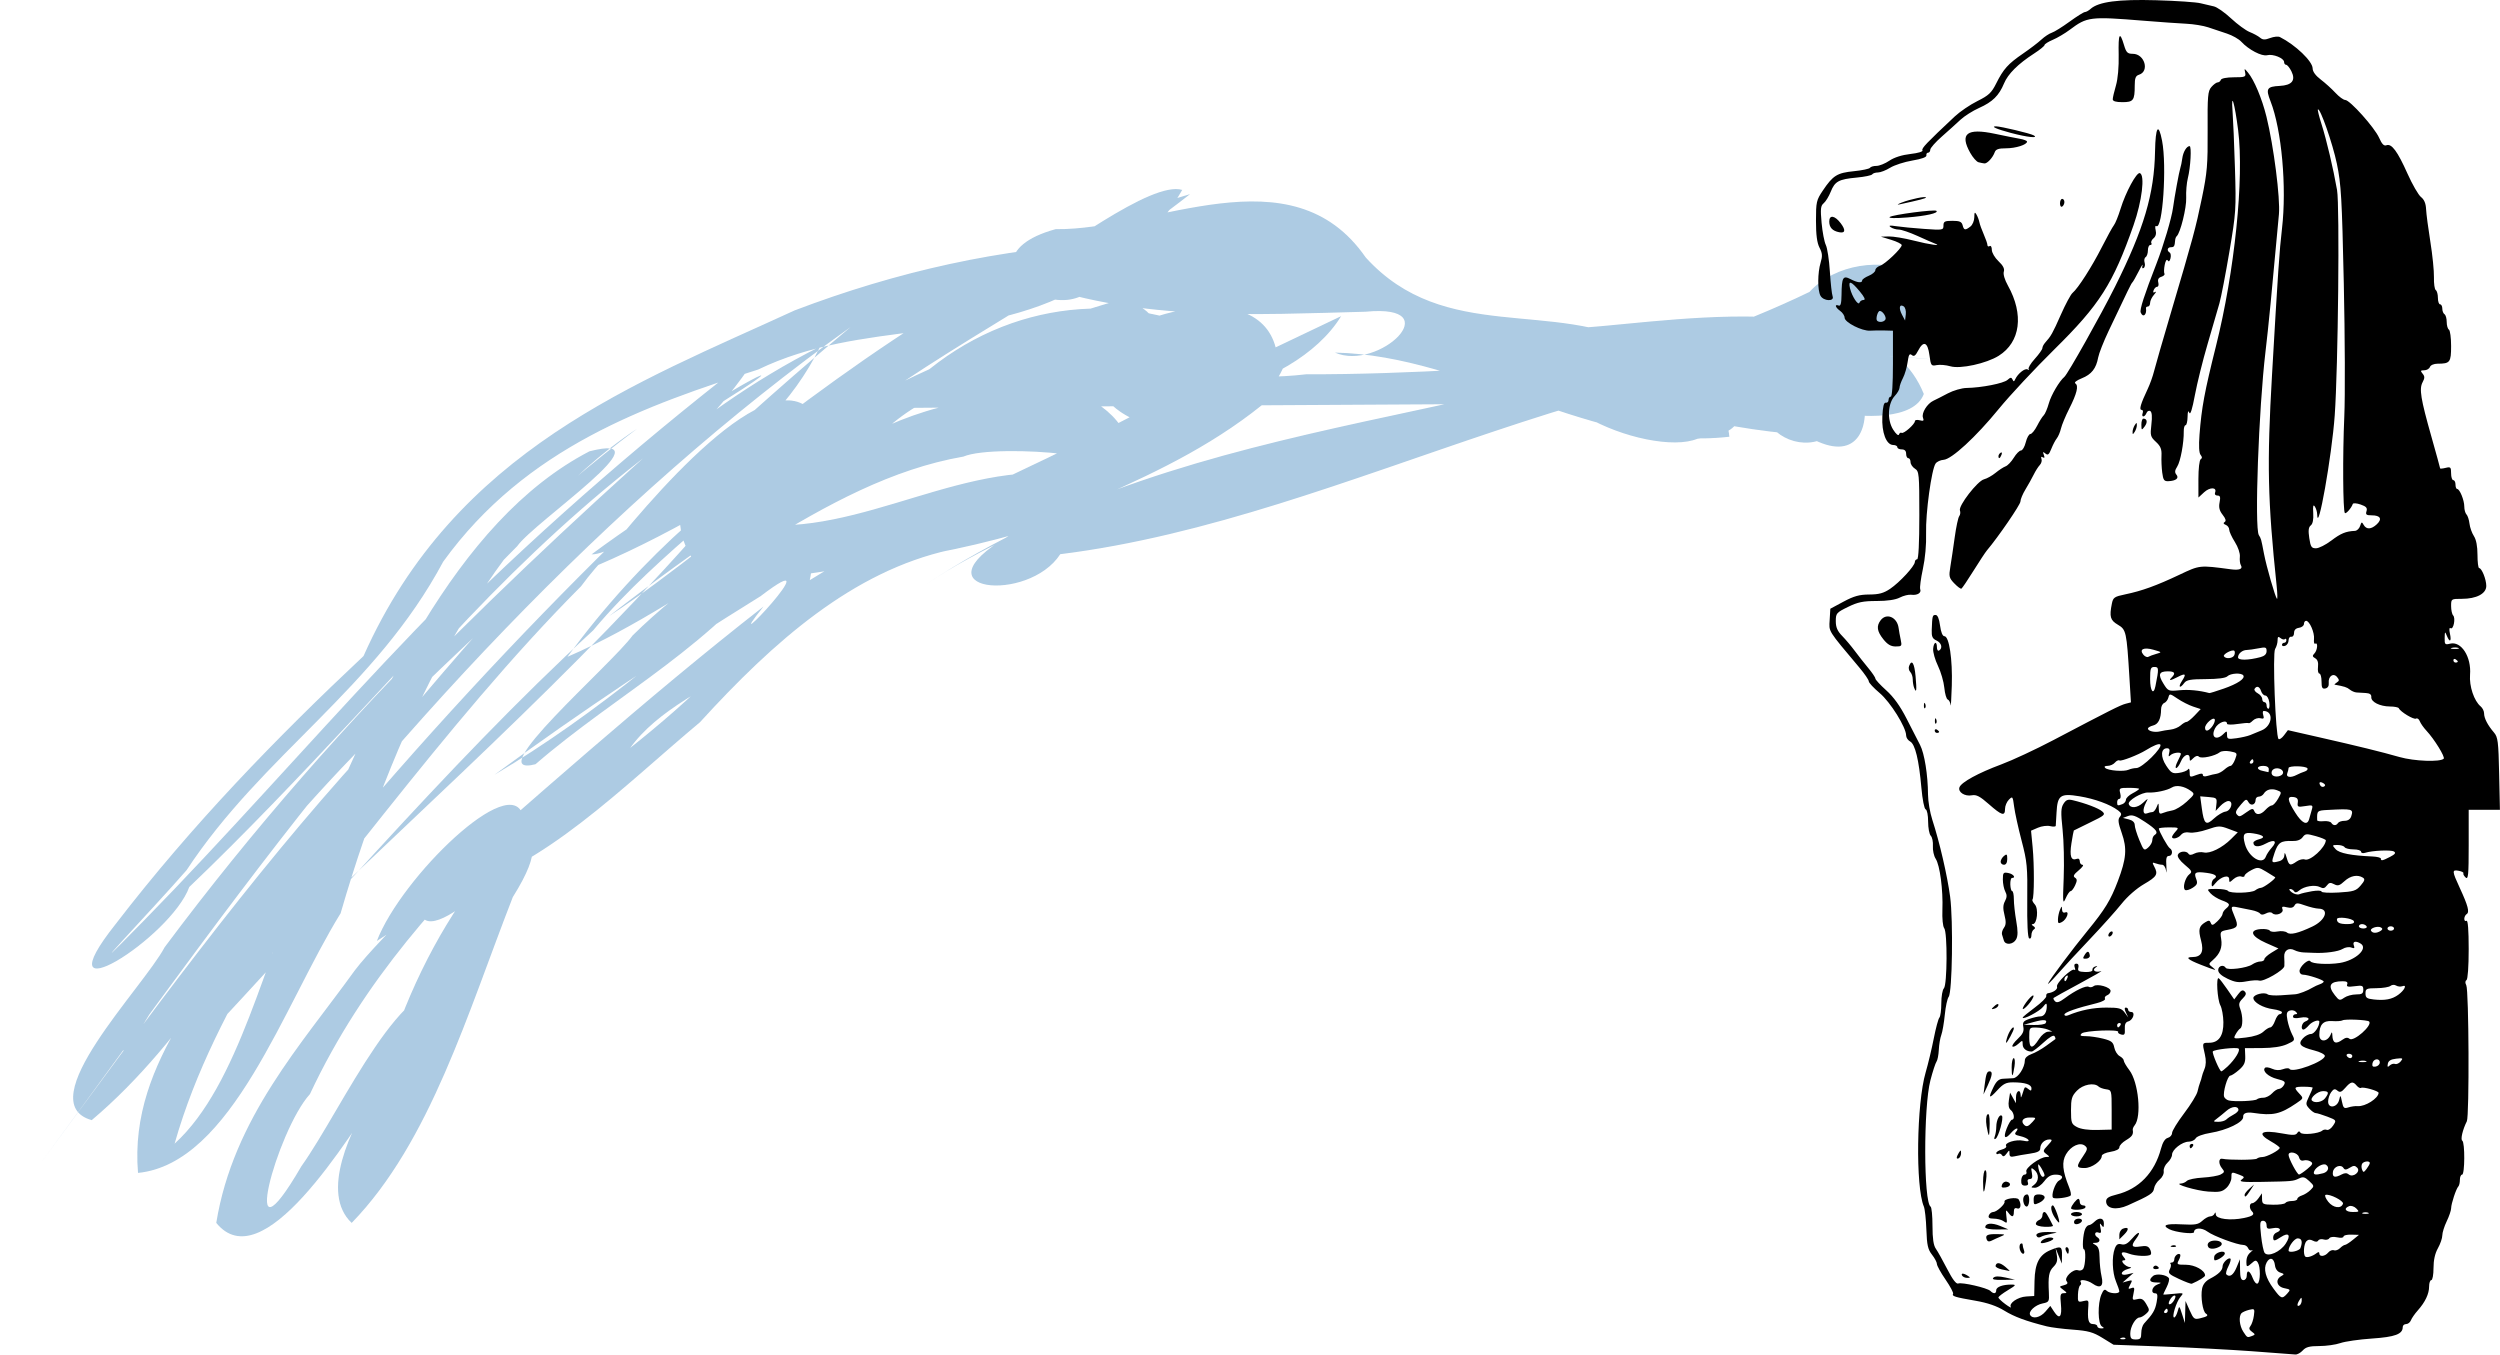
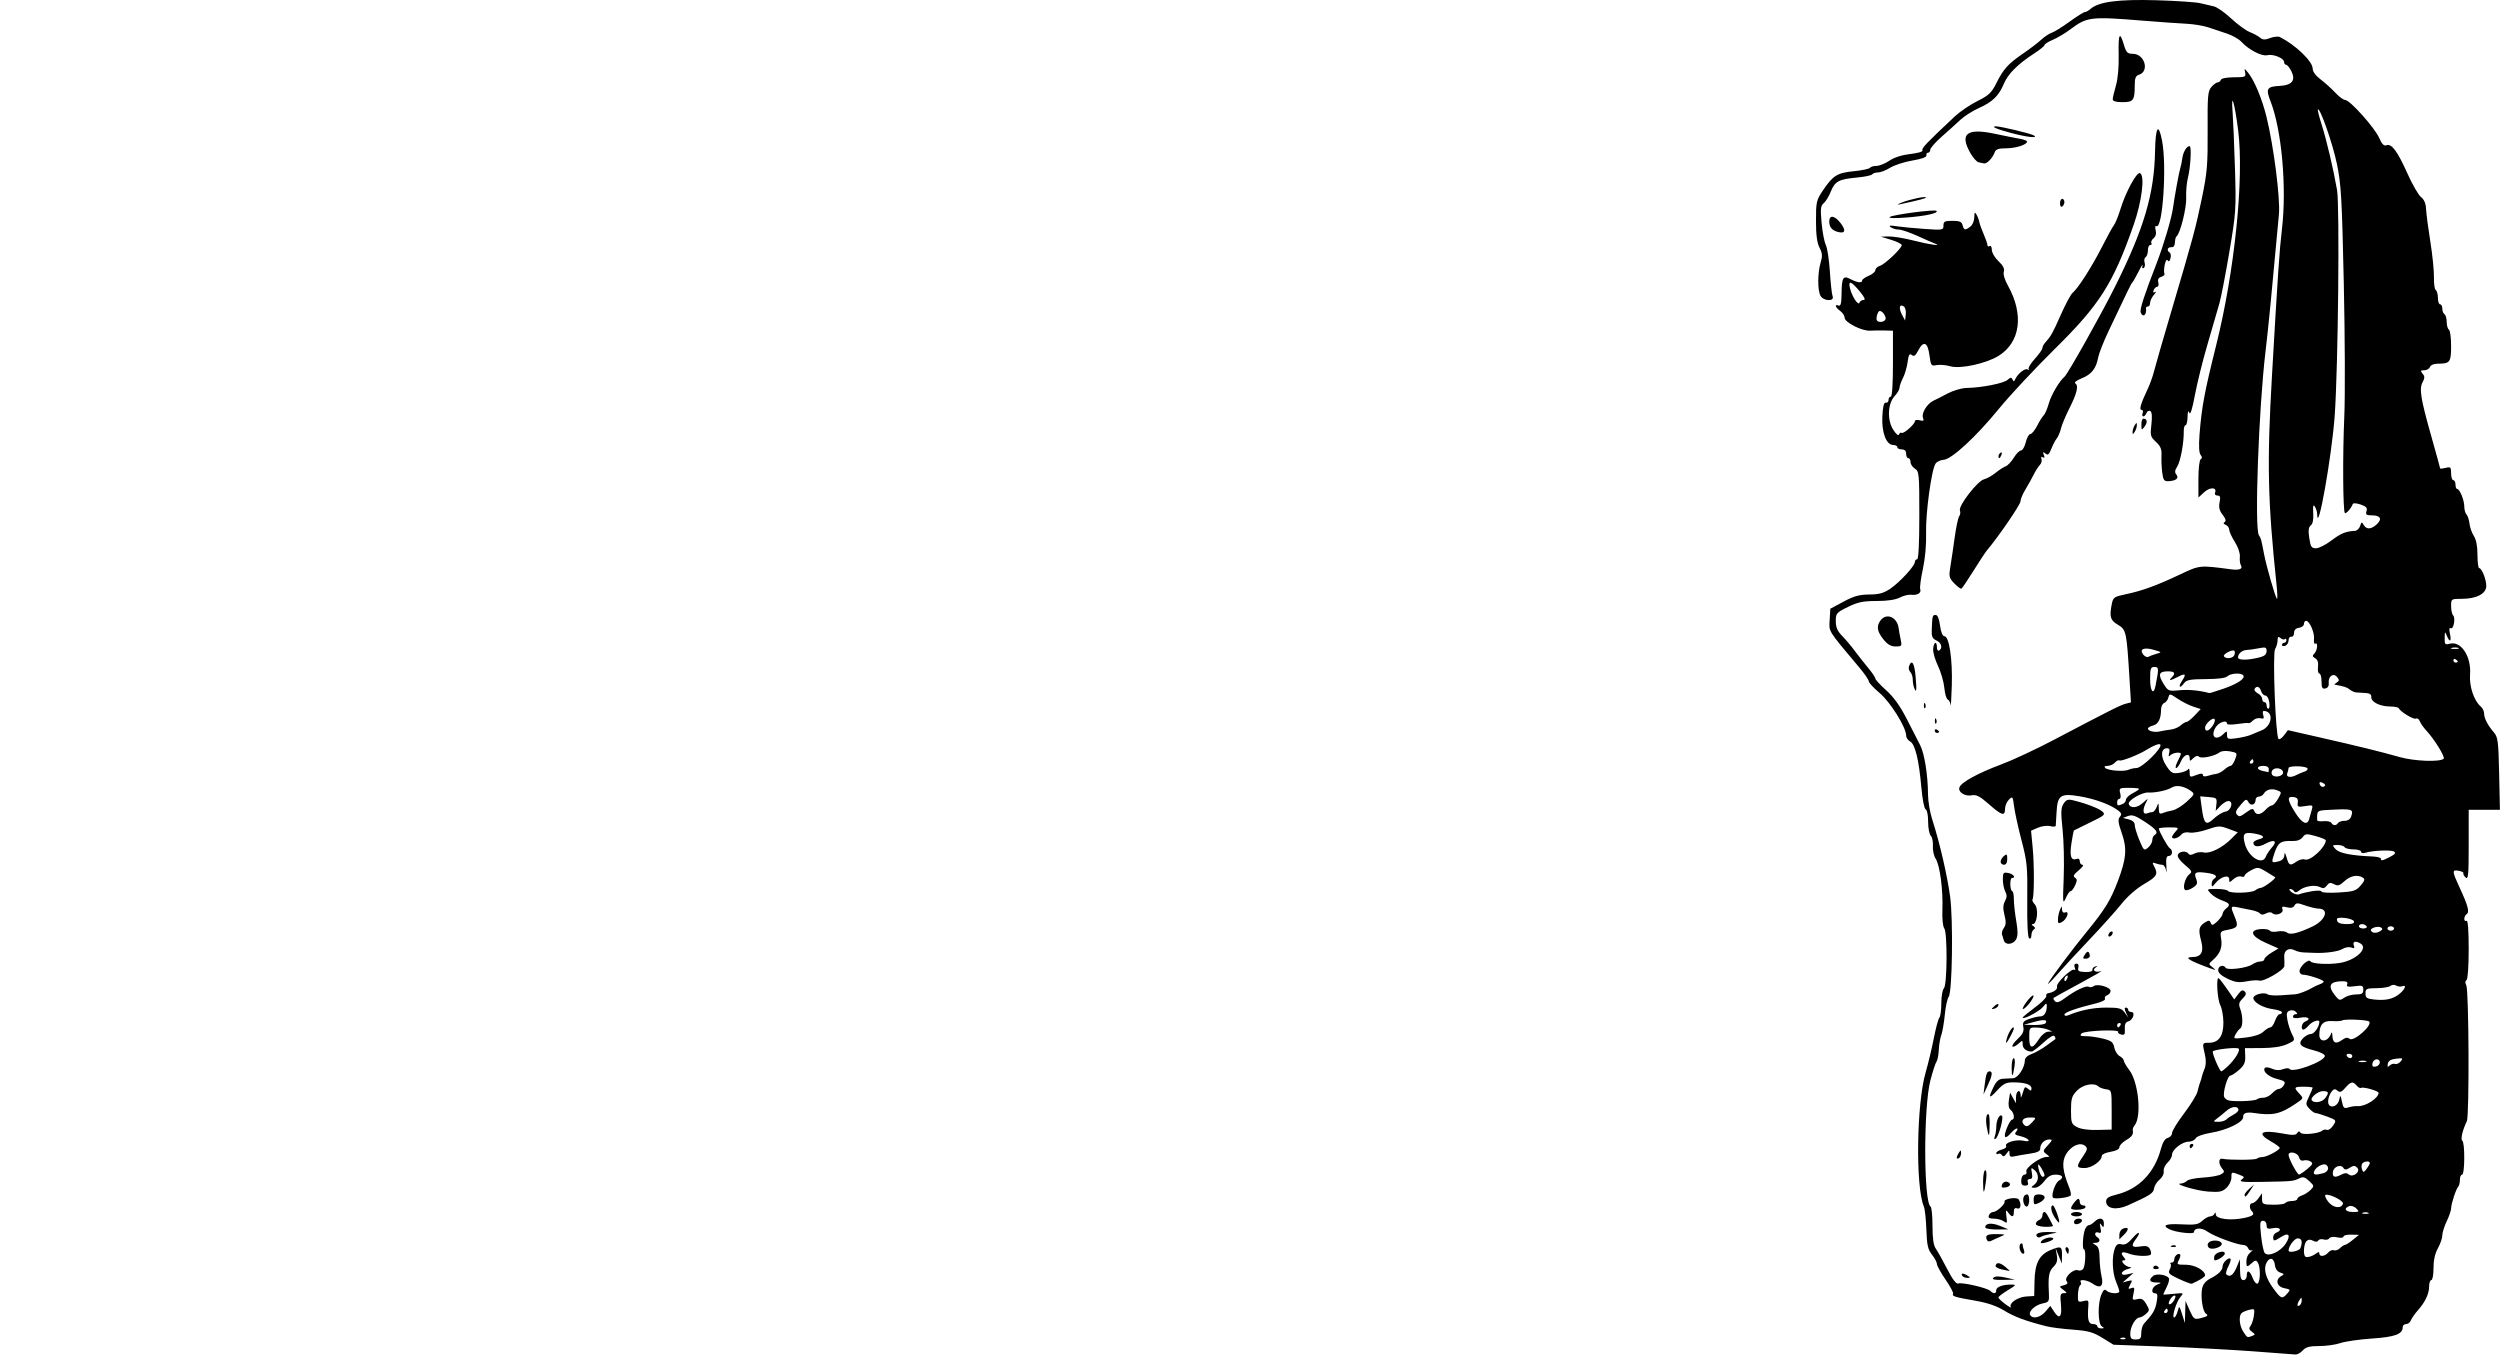
<svg xmlns="http://www.w3.org/2000/svg" xmlns:ns1="http://www.inkscape.org/namespaces/inkscape" xmlns:ns2="http://sodipodi.sourceforge.net/DTD/sodipodi-0.dtd" width="401.305mm" height="217.429mm" viewBox="0 0 401.305 217.429" version="1.1" id="svg9166" ns1:version="0.92.1 r15371" ns2:docname="merlion.svg">
  <defs id="defs9160">
    <filter ns1:collect="always" style="color-interpolation-filters:sRGB" id="filter9772" x="-0.023" width="1.045" y="-0.056" height="1.113">
      <feGaussianBlur ns1:collect="always" stdDeviation="4.141" id="feGaussianBlur9774" />
    </filter>
  </defs>
  <ns2:namedview id="base" pagecolor="#ffffff" bordercolor="#666666" borderopacity="1.0" ns1:pageopacity="0.0" ns1:pageshadow="2" ns1:zoom="0.20526726" ns1:cx="1281.9705" ns1:cy="296.84244" ns1:document-units="mm" ns1:current-layer="layer1" showgrid="false" ns1:snap-global="false" fit-margin-top="0" fit-margin-left="0" fit-margin-right="0" fit-margin-bottom="0" ns1:window-width="1366" ns1:window-height="706" ns1:window-x="-8" ns1:window-y="-8" ns1:window-maximized="1" />
  <g ns1:label="Layer 1" ns1:groupmode="layer" id="layer1" transform="translate(358.824,-9.944)">
-     <path style="opacity:0.655;fill:#3f85bc;fill-opacity:1;stroke:none;stroke-width:3.313;stroke-linecap:round;stroke-linejoin:bevel;stroke-miterlimit:4;stroke-dasharray:none;stroke-dashoffset:1.212;stroke-opacity:1;paint-order:stroke fill markers;filter:url(#filter9772)" d="m -62.66,69.716 c -5.968,15.054 -33.776,2.386 -12.663,-7.265 16.155,-9.327 24.546,22.965 1.976,12.928 -21.844,-1.214 -43.948,-5.114 -63.664,-14.972 15.077,-1.62 44.235,1.951 46.042,15.263 -31.323,2.618 -60.356,-13.735 -91.353,-14.186 10.072,3.241 26.684,-8.27 7.071,-6.892 -25.623,0.484 -51.699,1.605 -76.7,-4.711 -20.626,-2.709 33.243,-12.191 10.321,0.701 -23.702,9.555 -50.252,5.301 -74.292,13.755 -25.821,6.007 -53.782,13.077 -72.958,32.391 -15.846,21.554 -41.674,32.375 -59.465,52.039 -7.473,6.269 -28.409,22.263 -9.865,8.492 37.764,-28.051 72.7,-60.363 114.256,-82.95 -33.348,16.126 -55.381,48.225 -68.699,81.719 -13.213,15.573 -25.182,42.179 -46.924,43.774 -2.246,-19.322 18.723,-32.907 29.05,-47.366 5.576,-6.111 30.798,-32.158 14.673,-14.474 -16.633,19.048 -32.605,39.529 -54.449,52.941 -14.51,-2.98 11.927,-22.326 16.894,-29.156 40.994,-39.979 88.312,-73.035 138.234,-100.876 -15.454,18.148 -38.432,27.213 -56.774,41.963 -31.261,21.025 -62.603,43.082 -86.777,72.355 51.284,-39.486 94.806,-92.003 157.17,-114.733 -13.152,19.481 -38.961,24.128 -55.397,40.429 -32.126,23.484 -59.436,52.672 -90.115,77.896 0.449,-6.01 25.077,-19.183 35.224,-27.617 36.256,-25.164 73.421,-49.539 105.406,-80.174 -11.983,10.551 -42.322,24.792 -48.075,24.51 31.353,-16.942 65.832,-27.332 96.509,-45.661 11.774,-5.434 33.211,-17.365 40.298,-15.785 -15.589,19.841 -44.031,16.685 -63.663,30.231 -12.161,6.775 -42.717,11.411 -41.164,25.368 25.891,4.756 50.542,-9.503 76.552,-7.714 24.469,-2.614 -14.754,-5.31 -22.413,-2.92 -32.886,4.154 -60.575,24.02 -91.714,33.762 34.458,-34.265 82.077,-50.576 128.658,-60.34 23.041,5.695 -14.239,18.349 -23.193,16.975 -6.729,2.482 -34.866,-3.499 -14.317,-6.869 26.684,-3.383 53.187,4.922 79.965,2.595 48.414,0.096 96.785,-5.593 145.198,-2.497 -69.412,-5.363 -134.001,26.658 -202.158,32.832 -7.434,8.368 -33.941,6.355 -12.189,-2.967 20.815,-12.218 41.995,-24.376 65.199,-31.48 -5.712,18.127 -47.572,17.122 -45.562,0.278 10.729,-7.464 44.443,-13.652 42.934,3.66 -22.695,15.746 -51.014,18.971 -75.971,29.793 -22.413,3.596 -40.772,15.395 -57.867,29.048 -18.054,10.986 -36.188,24.577 -57.095,28.497 5.757,-7.681 27.641,-15.139 13.748,0.981 -10.444,19.457 -19.11,41.285 -37.329,54.947 -14.602,-10.019 27.273,-42.569 7.635,-23.505 -8.964,9.985 -28.371,33.022 -39,23.503 3.925,-17.64 19.77,-30.119 32.005,-42.493 5.811,-5.678 28.02,-20.842 24.351,-17.998 -6.629,4.587 -28.624,17.863 -9.961,6.23 26.607,-16.834 52.965,-34.101 80.352,-49.66 -11.681,10.576 17.172,-11.677 -0.625,-1.774 -20.859,9.421 -41.501,19.357 -61.691,30.141 23.756,-10.234 45.763,-23.991 67.346,-38.133 -16.222,16.289 -38.661,24.27 -57.838,36.349 -13.147,2.444 17.579,-16.753 22.509,-21.718 12.182,-8.688 26.205,-15.765 41.387,-16.614 3.367,22.558 -31.493,22.616 -43.31,37.078 -18.638,11.186 -37.642,21.809 -57.325,31.053 5.677,-10.767 31.336,-28.906 33.865,-21.029 -18.69,13.333 -36.802,27.337 -49.373,46.854 -7.649,6.11 -16.938,30.911 -1.968,12.155 9.689,-9.904 23.735,-33.616 35.997,-29.756 -0.97,9.426 -15.058,34.38 -21.298,27.781 5.368,-25.271 22.177,-47.912 44.951,-60.16 -5.759,8.432 -31.502,27.18 -32.208,18.674 27.754,-17.262 59.371,-29.022 83.184,-52.086 26.722,-12.785 55.406,-20.877 83.058,-31.429 15.706,-5.472 31.437,-10.876 47.141,-16.355 -10.88,13.054 -48.529,19.296 -52.308,6.237 9.697,-3.155 44.083,-7.012 36.339,7.337 -24.677,15.297 -54.313,19.094 -80.256,31.667 64.32,-30.869 138.155,-25.903 204.722,-49.331 12.287,-9.781 43.465,-2.789 20.461,10.287 -21.618,6.192 -38.092,6.179 -60.33,8.467 -57.768,0.246 -115.536,0.447 -173.303,0.829 18.841,-15.822 45.584,-20.213 69.108,-14.202 -22.322,11.322 -49.984,3.661 -71.101,18.602 -21.597,8.87 -42.58,19.207 -62.906,30.688 29.795,-14.261 57.634,-36.866 92.305,-36.616 17.809,-7.566 44.34,11.093 16.254,19.151 -24.847,7.351 -51.036,8.684 -76.537,11.992 -15.01,1.775 -23.555,-16.619 -5.124,-20.289 33.882,-19.41 69.197,-37.232 107.677,-45.392 -26.196,14.996 -54.989,24.746 -81.396,39.381 -18.199,8.774 -36.645,17.219 -55.966,23.241 12.141,-11.128 40.206,-35.506 50.348,-25.492 -15.748,13.888 -35.35,22.605 -51.256,36.436 -34.728,23.258 -66.209,50.868 -99.437,76.054 -9.48,1.155 16.869,-17.997 21.364,-23.842 42.428,-38.814 88.659,-73.455 137.752,-103.39 -56.305,29.335 -106.695,68.914 -151.934,113.19 -5.074,6.096 -29.306,16.203 -15.192,0.615 38.048,-35.869 80.614,-66.76 124.425,-95.174 7.216,-5.306 35.628,-16.373 14.002,-6.476 -62.645,29.252 -110.319,80.756 -158.683,128.594 24.106,-23.857 48.137,-47.927 74.686,-69.107 -12.211,23.6 -34.199,41.194 -43.921,66.075 14.978,-9.911 20.853,-31.404 30.664,-46.755 15.675,-27.689 34.254,-58.212 65.433,-69.987 18.718,-3.479 -12.85,11.916 -16.727,15.989 -25.61,18.775 -49.9,39.358 -75.966,57.473 -4.312,8.635 -34.731,22.453 -17.043,6.24 17.716,-16.766 37.285,-31.438 57.402,-45.179 21.317,-34.893 63.519,-46.096 99.872,-58.286 23.664,-6.56 48.081,-10.548 72.64,-11.301 -1.052,20.103 -39.985,3.159 -12.192,-2.396 22.933,0.224 54.602,-13.351 71.827,4.775 18.302,14.677 43.511,6.912 64.28,14.983 9.519,0.234 36.217,13.886 12.534,15.589 -10.949,3.279 -47.655,-7.13 -31.117,-18.544 20.483,-0.425 72.736,-8.667 83.574,10.988 -4.54,8.815 -46.486,-1.101 -26.956,0.534 3.403,0.303 6.802,0.78 10.228,0.715 z" id="path9741" ns1:connector-curvature="0" transform="matrix(0.693,0,0,0.952,-18.182,8.011)" ns2:nodetypes="cccccccccccccccccccccccccccccccccccccccccccccccccccccccccccccccccccccccccccccccccccccccccccccccccccccccccccccccccccccccc" />
    <path style="fill:#000000;stroke-width:0.353" d="m 2.721,226.85 c -3.492,-0.255 -9.932,-0.595 -14.31,-0.755 l -7.96,-0.291 -1.79,-1.101 c -1.494,-0.919 -2.278,-1.138 -4.74,-1.32 -1.623,-0.12 -3.506,-0.359 -4.185,-0.529 -3.351,-0.843 -5.212,-1.531 -6.834,-2.529 -1.209,-0.744 -2.685,-1.25 -4.616,-1.584 -3.296,-0.569 -3.827,-0.733 -3.595,-1.109 0.094,-0.151 -0.452,-1.181 -1.212,-2.287 -0.76,-1.106 -1.383,-2.232 -1.383,-2.502 0,-0.27 -0.357,-0.944 -0.794,-1.499 -0.656,-0.834 -0.812,-1.53 -0.899,-4.016 -0.058,-1.654 -0.241,-3.325 -0.407,-3.713 -1.349,-3.152 -1.17,-16.519 0.289,-21.519 0.396,-1.358 0.985,-3.819 1.308,-5.468 0.323,-1.649 0.727,-3.149 0.898,-3.334 0.171,-0.184 0.31,-1.224 0.31,-2.311 0,-1.087 0.185,-2.161 0.412,-2.388 0.542,-0.542 0.586,-9 0.05,-9.663 -0.217,-0.268 -0.341,-1.544 -0.287,-2.943 0.123,-3.179 -0.401,-7.16 -1.078,-8.194 -0.292,-0.445 -0.493,-1.363 -0.448,-2.039 0.045,-0.676 -0.108,-1.42 -0.342,-1.654 -0.234,-0.234 -0.425,-1.253 -0.425,-2.265 0,-1.042 -0.171,-1.897 -0.394,-1.972 -0.224,-0.075 -0.52,-1.573 -0.687,-3.469 -0.392,-4.472 -1.006,-7.001 -1.803,-7.427 -0.354,-0.19 -0.644,-0.622 -0.644,-0.961 0,-1.31 -2.531,-5.366 -4.256,-6.82 -0.958,-0.808 -1.741,-1.651 -1.741,-1.875 0,-0.224 -0.675,-1.211 -1.499,-2.193 -5.165,-6.154 -4.893,-5.716 -4.779,-7.666 l 0.105,-1.794 2.117,-1.137 c 1.664,-0.893 2.548,-1.139 4.129,-1.147 1.564,-0.008 2.311,-0.211 3.351,-0.912 1.536,-1.036 3.947,-3.648 3.969,-4.301 0.008,-0.243 0.174,-0.441 0.368,-0.441 0.223,0 0.353,-2.586 0.353,-7.053 0,-6.671 -0.038,-7.076 -0.706,-7.493 -0.388,-0.242 -0.706,-0.72 -0.706,-1.061 0,-0.341 -0.159,-0.621 -0.353,-0.621 -0.194,0 -0.353,-0.318 -0.353,-0.706 0,-0.47 -0.235,-0.706 -0.706,-0.706 -0.388,0 -0.706,-0.159 -0.706,-0.353 0,-0.194 -0.292,-0.353 -0.65,-0.353 -1.12,0 -1.884,-1.995 -1.756,-4.586 0.079,-1.6 0.246,-2.266 0.554,-2.205 0.243,0.049 0.441,-0.15 0.441,-0.441 0,-0.291 0.159,-0.529 0.353,-0.529 0.22,0 0.353,-1.999 0.353,-5.292 v -5.292 l -1.323,-0.037 c -0.728,-0.021 -1.78,-0.006 -2.34,0.031 -1.302,0.088 -4.099,-1.337 -4.099,-2.088 0,-0.315 -0.318,-0.801 -0.706,-1.081 -0.786,-0.567 -0.953,-1.131 -0.256,-0.864 0.329,0.126 0.455,-0.337 0.471,-1.72 0.031,-2.81 0.229,-3.155 1.445,-2.521 1.117,0.583 1.868,0.666 1.868,0.209 0,-0.17 0.476,-0.507 1.058,-0.748 0.582,-0.241 1.058,-0.647 1.058,-0.901 0,-0.254 0.333,-0.568 0.74,-0.698 0.823,-0.261 3.493,-2.799 3.493,-3.32 0,-0.183 -0.754,-0.563 -1.676,-0.845 l -1.676,-0.513 1.266,-0.037 c 0.697,-0.02 2.508,0.281 4.025,0.669 2.567,0.657 4.705,0.949 3.351,0.458 -0.291,-0.106 -1.532,-0.649 -2.759,-1.207 -1.226,-0.558 -2.576,-1.017 -2.999,-1.02 -0.423,-0.003 -1.007,-0.175 -1.298,-0.382 -0.394,-0.281 -0.17,-0.322 0.882,-0.16 0.776,0.119 2.8,0.314 4.498,0.434 2.99,0.211 3.087,0.194 3.087,-0.54 0,-0.652 0.202,-0.758 1.444,-0.758 1.147,0 1.482,0.145 1.629,0.706 0.215,0.821 0.407,0.854 1.249,0.214 0.34,-0.258 0.622,-0.927 0.628,-1.488 0.009,-0.821 0.077,-0.906 0.349,-0.44 0.186,0.319 0.396,0.874 0.467,1.235 0.071,0.36 0.39,1.245 0.709,1.967 0.319,0.721 0.581,1.485 0.581,1.697 0,0.212 0.159,0.287 0.353,0.167 0.196,-0.121 0.353,0.144 0.353,0.598 0,0.451 0.478,1.267 1.069,1.825 0.743,0.701 1.004,1.215 0.856,1.682 -0.127,0.399 0.139,1.303 0.652,2.22 2.597,4.647 2.019,9.089 -1.468,11.278 -1.981,1.243 -6.165,2.156 -7.756,1.692 -0.71,-0.207 -1.704,-0.293 -2.211,-0.191 -0.874,0.176 -0.932,0.095 -1.159,-1.61 -0.278,-2.099 -0.959,-2.366 -1.814,-0.712 -0.428,0.827 -0.669,0.993 -1.019,0.703 -0.361,-0.299 -0.503,-0.056 -0.667,1.137 -0.114,0.835 -0.453,1.987 -0.752,2.561 -0.299,0.573 -0.545,1.271 -0.546,1.549 -10e-4,0.279 -0.342,0.869 -0.758,1.311 -1.135,1.208 -1.265,3.835 -0.268,5.414 0.447,0.708 0.844,1.046 0.932,0.792 0.084,-0.244 0.278,-0.366 0.431,-0.271 0.327,0.202 2.131,-1.39 2.131,-1.882 0,-0.185 0.344,-0.247 0.765,-0.137 0.615,0.161 0.719,0.081 0.533,-0.404 -0.28,-0.73 0.659,-2.265 1.674,-2.735 0.403,-0.186 1.446,-0.718 2.32,-1.182 0.873,-0.463 2.223,-0.853 2.999,-0.866 2.407,-0.04 5.96,-0.74 6.574,-1.296 0.47,-0.425 0.627,-0.438 0.798,-0.067 0.173,0.375 0.255,0.371 0.433,-0.023 0.417,-0.917 1.57,-1.833 1.997,-1.588 0.235,0.135 0.312,0.117 0.17,-0.04 -0.142,-0.157 0.295,-0.897 0.97,-1.645 0.676,-0.748 1.228,-1.529 1.228,-1.737 0,-0.207 0.198,-0.598 0.441,-0.869 0.952,-1.061 1.2,-1.502 2.515,-4.476 0.749,-1.693 1.597,-3.274 1.886,-3.514 0.89,-0.738 3.104,-4.198 4.7,-7.343 0.837,-1.649 1.71,-3.237 1.94,-3.528 0.23,-0.291 0.709,-1.47 1.063,-2.621 0.826,-2.681 2.578,-5.922 3.102,-5.739 0.851,0.298 0.343,4.498 -1.01,8.353 -3.308,9.424 -5.442,12.771 -12.712,19.938 -3.149,3.104 -7.166,7.408 -8.926,9.564 -3.675,4.501 -7.573,8.092 -8.867,8.168 -0.481,0.028 -1.052,0.293 -1.267,0.588 -0.652,0.891 -1.627,8.007 -1.532,11.17 0.055,1.813 -0.145,4.052 -0.515,5.759 -0.332,1.536 -0.525,2.999 -0.428,3.252 0.227,0.591 -0.463,1.017 -1.444,0.89 -0.423,-0.055 -1.248,0.149 -1.835,0.452 -0.689,0.356 -2.004,0.551 -3.721,0.551 -2.172,0 -3.01,0.174 -4.604,0.955 -1.847,0.906 -1.948,1.024 -1.948,2.281 0,0.986 0.261,1.593 1.019,2.368 0.56,0.573 1.469,1.65 2.02,2.393 0.551,0.743 1.521,1.975 2.156,2.738 0.635,0.763 1.155,1.532 1.155,1.71 0,0.178 0.788,1.032 1.75,1.897 1.191,1.071 2.234,2.521 3.263,4.54 0.832,1.632 1.807,3.534 2.166,4.227 0.705,1.361 1.257,4.806 1.275,7.964 0.006,1.084 0.318,2.909 0.693,4.057 1.148,3.517 2.412,8.978 2.858,12.342 0.51,3.845 0.342,15.342 -0.234,16.067 -0.214,0.269 -0.494,1.562 -0.622,2.874 -0.129,1.312 -0.381,2.772 -0.561,3.246 -0.18,0.473 -0.36,1.543 -0.4,2.377 -0.04,0.834 -0.208,1.695 -0.374,1.912 -0.165,0.218 -0.605,1.567 -0.978,2.999 -1.122,4.309 -1.095,19.576 0.035,20.274 0.165,0.102 0.301,1.491 0.301,3.085 0,2.041 0.161,3.129 0.544,3.676 0.299,0.427 1.121,1.898 1.825,3.268 0.85,1.653 1.442,2.429 1.76,2.307 0.613,-0.235 4.674,0.704 5.164,1.194 0.517,0.517 0.937,0.465 0.937,-0.116 0,-0.529 1.065,-0.919 2.469,-0.905 0.784,0.008 0.716,0.109 -0.617,0.913 -0.825,0.497 -1.499,1.017 -1.499,1.155 0,0.138 0.499,0.619 1.109,1.07 0.61,0.451 1.01,0.661 0.89,0.466 -0.369,-0.597 1.104,-1.61 2.461,-1.693 l 1.286,-0.078 0.05,-2.425 c 0.058,-2.823 0.768,-4.196 2.555,-4.943 1.688,-0.705 1.882,-0.617 1.853,0.842 l -0.027,1.323 -0.499,-1.235 -0.499,-1.235 0.196,1.124 c 0.147,0.843 0.014,1.306 -0.532,1.852 -0.745,0.745 -0.884,1.525 -0.744,4.171 0.075,1.414 0.017,1.514 -0.993,1.716 -1.212,0.242 -2.353,1.31 -2.004,1.875 0.414,0.669 1.616,0.397 2.431,-0.55 l 0.796,-0.925 0.614,0.937 c 0.862,1.316 1.289,0.839 1.088,-1.214 -0.148,-1.505 -0.083,-1.753 0.455,-1.763 0.57,-0.01 0.563,-0.06 -0.073,-0.541 -0.692,-0.523 -0.691,-0.532 0.096,-0.737 0.576,-0.151 0.698,-0.327 0.44,-0.637 -0.474,-0.571 1.074,-2.057 1.838,-1.764 0.302,0.116 0.677,0.002 0.835,-0.253 0.358,-0.579 0.441,-3.113 0.102,-3.113 -0.31,0 -0.162,-2.421 0.199,-3.263 0.146,-0.34 0.418,-0.617 0.605,-0.617 0.187,0 0.578,-0.238 0.869,-0.529 0.782,-0.782 1.538,-0.651 1.532,0.265 -0.004,0.658 -0.07,0.703 -0.381,0.265 -0.29,-0.408 -0.328,-0.31 -0.167,0.432 0.166,0.761 0.099,0.918 -0.324,0.756 -0.59,-0.226 -0.741,0.406 -0.181,0.753 0.565,0.349 0.407,0.881 -0.265,0.893 -0.588,0.01 -0.588,0.028 0,0.37 0.447,0.26 0.62,0.817 0.626,2.018 0.005,0.912 0.149,2.264 0.321,3.004 0.371,1.598 -0.185,2.041 -1.45,1.155 -0.862,-0.604 -2.226,-0.771 -1.893,-0.232 0.112,0.181 0.068,0.412 -0.098,0.514 -0.165,0.102 -0.323,0.764 -0.349,1.471 -0.045,1.209 0.005,1.272 0.849,1.06 0.811,-0.203 0.889,-0.131 0.819,0.758 -0.174,2.207 0.006,2.923 0.734,2.923 0.388,0 0.706,0.159 0.706,0.353 0,0.194 0.278,0.35 0.617,0.347 0.51,-0.004 0.529,-0.061 0.107,-0.328 -0.641,-0.406 -0.688,-3.647 -0.073,-5.104 0.329,-0.781 0.532,-0.929 0.844,-0.617 0.478,0.478 2.033,0.555 2.033,0.101 0,-0.17 -0.238,-0.88 -0.529,-1.576 -0.599,-1.433 -0.693,-3.987 -0.196,-5.295 0.253,-0.665 0.514,-0.83 1.081,-0.681 0.552,0.144 1.016,-0.117 1.769,-0.998 1.038,-1.214 1.455,-1.053 0.509,0.197 -0.807,1.067 -0.621,1.365 0.716,1.148 0.962,-0.156 1.309,-0.06 1.575,0.437 0.187,0.35 0.241,0.737 0.118,0.86 -0.346,0.346 -2.424,0.263 -3.483,-0.14 -1.131,-0.43 -1.482,-0.215 -0.863,0.531 0.353,0.425 0.354,0.538 0.007,0.538 -0.676,0 0.296,1.05 1.013,1.093 0.317,0.019 0.191,0.142 -0.282,0.274 -1.28,0.358 -1.421,1.197 -0.149,0.888 l 1.005,-0.244 -0.882,0.777 -0.882,0.777 0.824,-0.228 c 0.763,-0.211 0.793,-0.17 0.4,0.564 -0.37,0.692 -0.348,0.763 0.174,0.563 0.512,-0.196 0.563,-0.069 0.355,0.876 -0.227,1.036 -0.189,1.092 0.608,0.892 0.678,-0.17 0.971,-0.011 1.442,0.787 0.557,0.943 0.554,1.033 -0.046,1.577 -0.35,0.317 -0.814,0.577 -1.03,0.577 -0.626,0 -1.492,1.478 -1.492,2.548 0,0.81 0.153,0.98 0.882,0.98 0.74,0 0.882,-0.166 0.882,-1.033 0,-0.568 0.198,-1.248 0.441,-1.51 1.428,-1.546 1.793,-2.165 2.027,-3.444 0.2,-1.093 0.149,-1.421 -0.222,-1.421 -0.784,0 -0.549,-1.054 0.312,-1.4 0.763,-0.307 0.756,-0.32 -0.176,-0.341 -1.065,-0.025 -1.241,-0.416 -0.475,-1.053 0.52,-0.431 2.186,-0.189 2.53,0.368 0.108,0.175 -0.052,0.817 -0.356,1.426 -0.304,0.609 -0.553,1.144 -0.553,1.187 0,0.043 0.754,-0.004 1.676,-0.104 1.62,-0.177 1.656,-0.161 1.093,0.484 -0.665,0.762 -1.447,3.313 -1.015,3.313 0.157,0 0.406,-0.437 0.553,-0.97 0.267,-0.969 0.268,-0.968 0.717,0.441 l 0.449,1.411 0.052,-1.764 0.052,-1.764 0.67,1.509 c 0.612,1.378 0.755,1.488 1.651,1.273 1.216,-0.292 1.418,-0.459 0.937,-0.773 -0.501,-0.327 -0.857,-2.707 -0.598,-4.002 0.137,-0.683 0.577,-1.228 1.289,-1.596 1.366,-0.707 1.999,-1.335 1.999,-1.987 0,-0.579 0.973,-1.506 1.269,-1.21 0.107,0.107 -0.05,0.665 -0.347,1.24 -0.298,0.576 -0.442,1.146 -0.32,1.268 0.529,0.529 1.125,0.128 1.635,-1.102 l 0.549,-1.323 0.018,1.676 c 0.013,1.246 0.154,1.676 0.547,1.676 0.294,0 0.529,-0.314 0.529,-0.706 0,-1.051 0.495,-0.853 0.963,0.385 0.23,0.61 0.575,0.989 0.783,0.861 0.456,-0.282 0.481,-2.643 0.035,-3.349 -0.279,-0.441 -0.431,-0.42 -1.053,0.143 -0.559,0.506 -0.737,0.543 -0.769,0.162 -0.081,-0.965 0.113,-1.529 0.691,-2.006 0.322,-0.265 0.403,-0.392 0.181,-0.282 -0.222,0.11 -0.495,-0.037 -0.606,-0.327 -0.111,-0.29 -0.45,-0.527 -0.754,-0.527 -0.976,0 -4.804,-1.42 -5.787,-2.148 -0.925,-0.684 -2.15,-0.632 -2.15,0.09 0,0.385 -3.007,0.029 -3.969,-0.47 -1.238,-0.642 -0.56,-0.912 1.961,-0.78 2.206,0.115 2.688,0.032 3.337,-0.572 0.417,-0.389 0.99,-0.707 1.273,-0.707 0.283,0 0.595,-0.198 0.692,-0.441 0.112,-0.278 0.188,-0.227 0.206,0.139 0.035,0.727 2.362,1.015 4.526,0.56 1.452,-0.305 1.766,-0.579 1.254,-1.091 -0.444,-0.444 -0.407,-1.283 0.057,-1.283 0.25,0 0.704,-0.357 1.009,-0.794 l 0.554,-0.794 0.018,0.903 c 0.017,0.842 0.137,0.905 1.787,0.929 0.973,0.015 1.855,-0.114 1.961,-0.285 0.106,-0.172 0.58,-0.312 1.054,-0.312 0.474,0 0.861,-0.148 0.861,-0.329 0,-0.181 0.333,-0.435 0.74,-0.564 0.407,-0.129 1.028,-0.523 1.379,-0.874 0.617,-0.617 0.61,-0.667 -0.21,-1.437 -0.705,-0.662 -0.984,-0.732 -1.644,-0.412 -0.93,0.451 -1.037,0.46 -6.004,0.549 -3.06,0.055 -3.684,-0.016 -3.211,-0.362 0.526,-0.385 0.487,-0.468 -0.37,-0.794 -1.276,-0.485 -1.264,-0.49 -1.264,0.504 0,0.478 -0.357,1.203 -0.794,1.612 -0.671,0.629 -1.12,0.721 -2.91,0.595 -1.906,-0.134 -5.718,-1.258 -4.392,-1.295 0.301,-0.009 0.732,-0.2 0.957,-0.426 0.226,-0.226 1.378,-0.463 2.561,-0.528 1.183,-0.065 2.471,-0.289 2.864,-0.499 0.623,-0.334 0.651,-0.457 0.221,-0.971 -0.606,-0.724 -0.58,-1.683 0.041,-1.549 1.051,0.227 5.317,0.21 5.55,-0.023 0.139,-0.139 0.531,-0.252 0.871,-0.252 0.697,0 2.786,-1.106 2.79,-1.477 10e-4,-0.133 -0.633,-0.599 -1.409,-1.035 -2.371,-1.332 -1.578,-1.907 1.772,-1.284 1.729,0.321 2.217,0.31 2.443,-0.056 0.199,-0.323 0.354,-0.342 0.525,-0.066 0.26,0.42 2.96,0.164 3.505,-0.333 0.169,-0.154 0.503,-0.205 0.742,-0.114 0.239,0.092 0.687,-0.22 0.997,-0.692 0.556,-0.848 0.544,-0.866 -0.93,-1.429 -0.821,-0.314 -1.661,-0.57 -1.867,-0.57 -0.206,0 -0.665,-0.321 -1.02,-0.713 -0.611,-0.675 -0.614,-0.779 -0.055,-1.952 0.325,-0.681 0.591,-1.313 0.591,-1.403 0,-0.09 -0.635,-0.164 -1.411,-0.164 -1.609,0 -1.674,0.1 -0.724,1.119 0.685,0.735 0.683,0.74 -0.5,1.542 -2.59,1.758 -3.744,2.016 -6.889,1.54 -1.119,-0.169 -1.684,0.055 -1.636,0.649 0.066,0.83 -2.595,2.127 -5.254,2.559 -1.195,0.194 -2.197,0.564 -2.37,0.873 -0.165,0.295 -0.668,0.536 -1.117,0.536 -1.044,0 -2.676,1.273 -2.676,2.088 0,0.344 -0.324,0.919 -0.721,1.278 -0.397,0.359 -0.674,0.979 -0.617,1.378 0.06,0.415 -0.225,0.992 -0.666,1.349 -0.424,0.343 -0.821,0.978 -0.882,1.411 -0.111,0.781 -0.615,1.106 -4.21,2.719 -1.872,0.84 -3.486,0.54 -3.486,-0.647 0,-0.509 0.407,-0.773 1.676,-1.085 3.58,-0.881 6.1,-3.489 7.136,-7.383 0.269,-1.01 0.643,-1.6 1.091,-1.717 0.375,-0.098 0.681,-0.449 0.681,-0.781 0,-0.332 0.874,-1.756 1.942,-3.166 1.068,-1.409 2.034,-2.985 2.146,-3.501 0.113,-0.516 0.301,-1.177 0.42,-1.468 0.118,-0.291 0.239,-0.688 0.268,-0.882 0.029,-0.194 0.225,-0.768 0.435,-1.276 0.249,-0.604 0.271,-1.397 0.063,-2.293 -0.444,-1.913 -0.449,-1.899 0.669,-1.899 1.55,0 2.329,-1.122 2.298,-3.306 -0.015,-1.015 -0.235,-2.235 -0.49,-2.71 -0.486,-0.907 -0.707,-4.617 -0.258,-4.34 0.143,0.088 0.761,0.889 1.373,1.779 l 1.113,1.618 0.636,-0.842 c 0.48,-0.635 0.736,-0.742 1.043,-0.436 0.307,0.306 0.227,0.586 -0.327,1.14 -0.599,0.599 -0.671,0.903 -0.388,1.646 0.447,1.177 0.445,2.879 -0.004,3.157 -0.193,0.119 -0.529,0.55 -0.747,0.956 -0.387,0.722 -0.349,0.734 1.664,0.497 1.299,-0.153 2.332,-0.498 2.798,-0.935 0.406,-0.381 0.911,-0.693 1.122,-0.693 0.211,0 0.55,-0.476 0.753,-1.058 0.203,-0.582 0.536,-1.058 0.74,-1.058 0.204,0 0.371,-0.138 0.371,-0.306 0,-0.168 -0.641,-0.392 -1.425,-0.497 -1.621,-0.217 -3.162,-1.099 -3.162,-1.809 0,-0.55 1.764,-0.992 2.293,-0.574 0.194,0.153 1.147,0.22 2.117,0.149 0.97,-0.071 2.002,-0.144 2.293,-0.161 0.577,-0.034 1.984,-0.575 2.822,-1.085 0.291,-0.177 0.807,-0.415 1.147,-0.529 0.34,-0.114 0.617,-0.309 0.617,-0.433 10e-6,-0.261 -2.553,-1.103 -3.346,-1.103 -0.294,0 -0.535,-0.259 -0.535,-0.576 0,-0.723 1.46,-2.033 1.747,-1.568 0.253,0.41 2.852,0.557 4.699,0.267 2.532,-0.398 4.621,-2.314 3.381,-3.1 -0.797,-0.505 -1.358,-0.365 -1.112,0.276 0.177,0.46 0.086,0.536 -0.414,0.345 -0.353,-0.135 -0.974,-0.035 -1.384,0.225 -0.676,0.428 -2.824,0.72 -4.625,0.629 -0.388,-0.02 -1.1,-0.048 -1.583,-0.062 -0.482,-0.015 -1.146,-0.17 -1.474,-0.346 -0.939,-0.503 -1.757,0.004 -1.691,1.047 0.033,0.508 0.042,1.177 0.022,1.485 -0.044,0.656 -3.389,2.58 -4.047,2.328 -0.246,-0.095 -1.152,-0.039 -2.012,0.123 -1.264,0.238 -1.851,0.158 -3.063,-0.42 -0.991,-0.473 -1.499,-0.943 -1.499,-1.389 0,-0.68 0.854,-0.938 1.208,-0.364 0.27,0.437 3.413,0.04 4.25,-0.537 0.383,-0.263 0.978,-0.479 1.323,-0.479 0.345,0 0.627,-0.161 0.627,-0.358 0,-0.197 0.509,-0.667 1.131,-1.046 l 1.131,-0.688 -2.013,-0.89 c -2.396,-1.06 -2.762,-2.08 -0.797,-2.22 0.668,-0.048 1.309,0.066 1.424,0.253 0.115,0.187 0.679,0.246 1.254,0.131 0.574,-0.115 1.255,-0.034 1.513,0.18 0.502,0.417 1.781,0.111 4.072,-0.974 2.12,-1.004 2.756,-2.836 0.996,-2.871 -0.425,-0.008 -1.405,-0.241 -2.178,-0.516 -1.224,-0.436 -1.442,-0.434 -1.694,0.018 -0.199,0.355 -0.579,0.445 -1.211,0.286 -0.74,-0.186 -0.88,-0.123 -0.711,0.316 0.243,0.633 -1.115,1.148 -1.641,0.622 -0.198,-0.198 -0.597,-0.179 -1.021,0.048 -0.442,0.236 -0.777,0.248 -0.916,0.032 -0.121,-0.187 -0.736,-0.442 -1.366,-0.566 -0.631,-0.124 -1.623,-0.323 -2.205,-0.442 -1.219,-0.249 -1.239,-0.193 -0.532,1.5 0.643,1.538 0.505,1.798 -1.107,2.101 -1.214,0.228 -1.253,0.283 -1.06,1.474 0.219,1.35 -0.182,2.371 -1.325,3.372 -0.736,0.645 -0.736,0.648 -0.033,1.194 0.747,0.58 0.577,0.541 -1.941,-0.444 -2.04,-0.798 -2.507,-1.22 -1.348,-1.22 1.463,0 1.908,-0.833 1.42,-2.658 -0.47,-1.758 -0.352,-2.288 0.649,-2.914 0.586,-0.366 0.742,-0.35 0.913,0.096 0.172,0.449 0.344,0.407 1.044,-0.257 0.461,-0.437 0.841,-0.973 0.844,-1.192 0.004,-0.219 0.244,-0.595 0.535,-0.837 0.774,-0.642 0.664,-0.868 -0.655,-1.345 -0.651,-0.236 -1.47,-0.744 -1.819,-1.129 -0.624,-0.69 -0.609,-0.701 0.987,-0.701 0.892,0 1.708,0.14 1.814,0.312 0.272,0.441 3.805,0.363 4.394,-0.097 0.269,-0.21 0.669,-0.384 0.889,-0.387 0.453,-0.006 2.511,-1.543 2.292,-1.713 -0.078,-0.061 -0.73,-0.463 -1.448,-0.895 -1.23,-0.74 -1.367,-0.753 -2.381,-0.229 -0.592,0.306 -1.076,0.706 -1.076,0.889 0,0.183 -0.244,0.239 -0.542,0.125 -0.298,-0.114 -0.854,0.074 -1.235,0.419 -0.648,0.586 -0.692,0.588 -0.692,0.019 0,-0.808 -1.352,-0.424 -2.197,0.624 -0.511,0.634 -0.611,0.66 -0.617,0.16 -0.004,-0.328 0.151,-0.695 0.345,-0.815 0.716,-0.443 0.314,-0.794 -1.131,-0.988 -1.836,-0.246 -2.103,-0.094 -1.697,0.973 0.265,0.698 0.171,0.939 -0.553,1.413 -0.48,0.314 -1.027,0.476 -1.217,0.359 -0.469,-0.29 -0.002,-2.011 0.687,-2.533 0.489,-0.37 0.397,-0.558 -0.748,-1.512 -0.806,-0.672 -1.231,-1.287 -1.109,-1.605 0.225,-0.587 1.381,-0.697 1.711,-0.163 0.144,0.234 0.462,0.223 0.936,-0.03 0.394,-0.211 1.073,-0.294 1.507,-0.185 0.975,0.245 2.973,-0.738 4.398,-2.163 l 1.066,-1.066 -1.484,-0.557 c -1.383,-0.519 -1.617,-0.511 -3.421,0.109 -1.065,0.366 -2.344,0.584 -2.842,0.484 -0.577,-0.115 -1.074,0.022 -1.37,0.378 -0.462,0.556 -1.436,0.775 -1.436,0.323 0,-0.13 0.263,-0.527 0.584,-0.882 0.558,-0.616 0.51,-0.645 -1.058,-0.645 -0.903,0 -1.642,0.086 -1.642,0.19 0,0.401 1.418,2.947 1.759,3.158 0.541,0.335 0.428,1.238 -0.155,1.238 -0.392,0 -0.485,0.392 -0.397,1.676 0.064,0.922 0.046,1.239 -0.039,0.706 -0.085,-0.534 -0.37,-0.97 -0.633,-0.97 -0.263,0 -0.748,-0.103 -1.077,-0.23 -0.513,-0.197 -0.542,-0.124 -0.205,0.506 0.665,1.243 0.445,1.622 -1.645,2.837 -1.203,0.699 -2.659,1.978 -3.605,3.166 -0.873,1.096 -3.176,3.664 -5.117,5.707 -1.941,2.042 -4.293,4.587 -5.227,5.654 -0.934,1.067 -1.582,1.702 -1.441,1.411 0.384,-0.793 3.884,-5.467 6.34,-8.467 2.783,-3.398 3.702,-4.901 4.853,-7.938 1.376,-3.629 1.508,-5.245 0.633,-7.732 -0.579,-1.644 -0.645,-2.196 -0.313,-2.596 0.337,-0.406 0.282,-0.614 -0.27,-1.034 -1.269,-0.964 -3.734,-1.868 -6.216,-2.277 -3.049,-0.504 -3.521,-0.171 -3.669,2.587 -0.055,1.034 -0.113,2.002 -0.128,2.151 -0.015,0.149 -0.419,0.173 -0.897,0.053 -0.478,-0.12 -1.364,-0.004 -1.969,0.258 l -1.1,0.476 0.256,2.646 c 0.275,2.843 0.259,8.128 -0.026,8.412 -0.095,0.095 0.075,0.448 0.379,0.784 0.627,0.692 0.373,3.147 -0.326,3.156 -0.243,0.003 -0.212,0.125 0.077,0.309 0.334,0.211 0.36,0.376 0.088,0.545 -0.215,0.133 -0.39,0.559 -0.39,0.947 0,0.394 -0.16,0.606 -0.363,0.481 -0.229,-0.142 -0.341,-2.391 -0.303,-6.106 0.055,-5.393 -0.021,-6.19 -0.911,-9.586 -0.534,-2.037 -1.072,-4.488 -1.196,-5.445 -0.215,-1.66 -0.254,-1.712 -0.843,-1.121 -0.34,0.341 -0.617,1.005 -0.617,1.477 0,1.224 -0.523,1.073 -2.589,-0.749 -1.441,-1.271 -2.014,-1.569 -2.747,-1.429 -1.13,0.216 -2.268,-0.531 -1.975,-1.296 0.312,-0.813 3.018,-2.291 6.699,-3.66 1.783,-0.663 5.547,-2.418 8.365,-3.9 9.15,-4.813 10.755,-5.621 11.613,-5.843 l 0.845,-0.219 -0.244,-3.988 c -0.451,-7.378 -0.519,-7.689 -1.853,-8.476 -1.229,-0.725 -1.386,-1.277 -0.964,-3.389 0.197,-0.987 0.394,-1.123 2.161,-1.489 2.659,-0.552 4.999,-1.399 8.672,-3.139 3.306,-1.566 3.206,-1.555 8.294,-0.876 1.355,0.181 1.946,-0.069 1.577,-0.666 -0.142,-0.229 -0.213,-0.839 -0.159,-1.357 0.057,-0.545 -0.282,-1.543 -0.807,-2.374 -0.498,-0.789 -0.905,-1.68 -0.905,-1.981 0,-0.301 -0.251,-0.644 -0.559,-0.762 -0.373,-0.143 -0.428,-0.295 -0.166,-0.457 0.267,-0.165 0.164,-0.533 -0.321,-1.151 -0.524,-0.666 -0.656,-1.199 -0.496,-2.001 0.171,-0.857 0.097,-1.093 -0.344,-1.093 -0.331,0 -0.486,-0.199 -0.377,-0.484 0.335,-0.874 -0.839,-0.901 -1.767,-0.041 l -0.91,0.843 V 86.849 c 0,-1.685 0.159,-3.059 0.37,-3.19 0.256,-0.158 0.25,-0.373 -0.018,-0.695 -0.251,-0.303 -0.313,-1.438 -0.175,-3.232 0.335,-4.363 0.8,-6.871 2.642,-14.23 3,-11.99 4.535,-26.915 3.562,-34.646 -0.54,-4.289 -1.156,-6.407 -0.903,-3.101 0.097,1.261 0.271,5.389 0.388,9.172 0.203,6.593 0.166,7.151 -0.89,13.406 -0.606,3.59 -1.326,7.32 -1.6,8.29 -0.274,0.97 -1.127,3.907 -1.897,6.526 -0.77,2.619 -1.689,6.321 -2.044,8.225 -0.421,2.264 -0.732,3.241 -0.897,2.822 -0.174,-0.441 -0.26,-0.228 -0.277,0.682 -0.014,0.728 -0.161,1.323 -0.327,1.323 -0.166,0 -0.295,0.437 -0.285,0.97 0.032,1.837 -0.527,4.852 -1.051,5.668 -0.392,0.61 -0.426,0.937 -0.132,1.292 0.472,0.568 -0.056,1 -1.289,1.053 -0.679,0.03 -0.83,-0.183 -0.985,-1.387 -0.101,-0.782 -0.153,-2.01 -0.117,-2.729 0.052,-1.018 -0.145,-1.502 -0.89,-2.192 -0.882,-0.818 -0.939,-1.032 -0.732,-2.791 0.148,-1.26 0.089,-1.989 -0.174,-2.152 -0.219,-0.135 -0.494,0.002 -0.61,0.305 -0.116,0.303 -0.348,0.552 -0.516,0.552 -0.167,0 -0.213,-0.238 -0.101,-0.529 0.112,-0.291 0.031,-0.529 -0.179,-0.529 -0.424,0 -0.141,-0.959 0.989,-3.351 0.367,-0.776 0.822,-2.046 1.012,-2.822 0.19,-0.776 1.402,-4.983 2.694,-9.349 3.591,-12.138 3.983,-13.587 5.004,-18.521 0.835,-4.037 0.944,-5.331 0.91,-10.813 -0.035,-5.55 0.031,-6.307 0.603,-6.967 0.353,-0.407 0.809,-0.741 1.012,-0.741 0.204,0 0.431,-0.182 0.505,-0.406 0.08,-0.24 0.937,-0.407 2.098,-0.41 1.803,-0.004 1.95,-0.064 1.808,-0.741 -0.154,-0.734 -0.152,-0.734 0.441,-0.031 1.001,1.185 2.255,4.178 2.977,7.1 1.158,4.688 2.233,13.105 2.001,15.654 -1.176,12.885 -1.691,18.149 -2.155,22.049 -1.094,9.184 -1.788,28.305 -1.069,29.458 0.368,0.591 0.359,0.556 0.827,2.998 0.394,2.055 1.81,6.974 2.081,7.232 0.102,0.097 0.078,-0.855 -0.054,-2.117 -1.441,-13.769 -1.567,-19.536 -0.738,-33.867 0.955,-16.529 1.186,-19.91 1.601,-23.46 0.777,-6.647 -0.053,-15.862 -1.841,-20.427 -0.796,-2.032 -0.599,-2.36 1.476,-2.467 1.973,-0.101 2.602,-0.889 1.874,-2.348 -0.285,-0.572 -0.666,-1.04 -0.846,-1.04 -0.18,0 -0.327,-0.199 -0.327,-0.443 0,-0.622 -1.785,-1.342 -2.72,-1.097 -0.856,0.224 -2.983,-0.888 -4.159,-2.173 -0.388,-0.424 -1.42,-1.008 -2.293,-1.297 -0.873,-0.289 -2.223,-0.741 -2.999,-1.004 -0.776,-0.263 -2.364,-0.523 -3.528,-0.578 -1.164,-0.055 -4.26,-0.273 -6.879,-0.486 -8.569,-0.695 -9.039,-0.637 -11.818,1.449 -0.776,0.583 -2.006,1.311 -2.734,1.618 -0.728,0.307 -1.323,0.684 -1.323,0.837 0,0.153 -0.754,0.766 -1.676,1.362 -2.59,1.676 -4.187,3.266 -4.828,4.805 -0.815,1.959 -1.837,2.964 -4.002,3.933 -1.025,0.459 -2.374,1.314 -2.999,1.901 -0.625,0.586 -1.969,1.799 -2.988,2.694 -1.019,0.895 -1.852,1.844 -1.852,2.108 0,0.264 -0.159,0.481 -0.353,0.481 -0.194,0 -0.313,0.194 -0.265,0.432 0.057,0.277 -0.749,0.573 -2.246,0.824 -1.284,0.216 -2.89,0.735 -3.569,1.155 -0.68,0.42 -1.565,0.764 -1.967,0.764 -0.402,0 -0.815,0.135 -0.917,0.301 -0.102,0.165 -1.222,0.397 -2.488,0.516 -2.9,0.271 -3.502,0.599 -4.174,2.28 -0.298,0.744 -0.804,1.571 -1.125,1.837 -0.492,0.408 -0.545,0.903 -0.339,3.155 0.134,1.469 0.441,3.068 0.681,3.553 0.24,0.485 0.532,2.401 0.648,4.257 0.116,1.856 0.314,3.642 0.44,3.969 0.339,0.884 -1.476,0.801 -1.952,-0.089 -0.48,-0.896 -0.466,-3.662 0.026,-5.305 0.319,-1.065 0.287,-1.509 -0.176,-2.405 -0.4,-0.774 -0.568,-2.048 -0.568,-4.315 0,-3.023 0.067,-3.317 1.11,-4.868 1.619,-2.409 2.288,-2.824 4.984,-3.093 1.314,-0.131 2.474,-0.376 2.578,-0.545 0.104,-0.169 0.57,-0.306 1.035,-0.306 0.465,0 1.398,-0.375 2.074,-0.834 0.776,-0.527 2.02,-0.923 3.376,-1.077 1.237,-0.14 2.058,-0.387 1.937,-0.584 -0.192,-0.31 0.617,-1.159 5.186,-5.443 0.828,-0.776 2.463,-1.887 3.635,-2.469 1.805,-0.897 2.265,-1.327 3.012,-2.822 1.165,-2.33 1.899,-3.147 4.307,-4.799 1.107,-0.759 2.435,-1.771 2.95,-2.249 0.515,-0.477 1.267,-0.972 1.67,-1.101 0.404,-0.128 1.688,-0.927 2.853,-1.775 1.166,-0.848 2.274,-1.542 2.462,-1.542 0.188,0 0.593,-0.224 0.9,-0.498 1.289,-1.154 4.46,-1.574 10.554,-1.399 3.233,0.093 6.433,0.311 7.112,0.486 0.679,0.175 1.637,0.4 2.129,0.5 0.492,0.1 1.736,0.967 2.764,1.927 1.028,0.96 2.372,1.944 2.986,2.187 0.614,0.243 1.365,0.651 1.668,0.907 0.432,0.365 0.781,0.379 1.624,0.061 0.59,-0.223 1.295,-0.293 1.566,-0.157 2.496,1.255 5.255,3.902 5.255,5.041 0,0.501 0.479,1.157 1.299,1.779 0.714,0.542 1.775,1.501 2.358,2.132 0.583,0.631 1.289,1.147 1.57,1.147 0.746,0 4.723,4.439 5.446,6.079 0.447,1.015 0.773,1.345 1.174,1.191 0.824,-0.316 1.772,0.961 3.374,4.548 0.78,1.746 1.758,3.44 2.173,3.765 0.509,0.398 0.774,1.03 0.815,1.94 0.033,0.743 0.342,3.097 0.685,5.231 0.344,2.134 0.603,4.708 0.577,5.718 -0.026,1.011 0.107,1.933 0.295,2.049 0.188,0.116 0.342,0.678 0.342,1.249 0,0.571 0.159,1.038 0.353,1.038 0.194,0 0.353,0.308 0.353,0.685 0,0.377 0.159,0.783 0.353,0.903 0.194,0.12 0.353,0.676 0.353,1.235 0,0.559 0.159,1.115 0.353,1.235 0.194,0.12 0.353,1.303 0.353,2.629 0,2.619 -0.167,2.839 -2.157,2.839 -0.6,0 -1.127,0.224 -1.244,0.529 -0.112,0.291 -0.523,0.529 -0.914,0.529 -0.599,0 -0.64,0.085 -0.262,0.541 0.362,0.436 0.363,0.703 0.005,1.37 -0.573,1.071 -0.321,2.629 1.424,8.792 0.76,2.686 1.383,4.951 1.383,5.034 0,0.083 0.397,0.051 0.882,-0.071 0.799,-0.201 0.882,-0.118 0.882,0.875 0,0.603 0.159,1.097 0.353,1.097 0.194,0 0.353,0.318 0.353,0.706 0,0.388 0.119,0.707 0.265,0.708 0.414,0.004 1.147,1.805 1.147,2.819 0,0.505 0.158,1.076 0.351,1.269 0.193,0.193 0.41,0.855 0.482,1.471 0.072,0.616 0.39,1.516 0.707,2 0.373,0.569 0.577,1.633 0.577,3.009 0,1.171 0.119,2.13 0.265,2.132 0.422,0.004 1.147,1.813 1.147,2.864 0,1.244 -1.573,2.072 -3.935,2.072 -1.699,0 -1.71,0.007 -1.71,1.164 0,0.64 0.147,1.315 0.326,1.499 0.426,0.438 0.052,2.333 -0.404,2.051 -0.222,-0.137 -0.261,0.189 -0.108,0.886 0.28,1.277 -0.041,1.472 -0.508,0.309 -0.289,-0.719 -0.321,-0.685 -0.341,0.359 -0.021,1.062 0.048,1.136 0.874,0.928 1.788,-0.449 3.431,2.11 3.2,4.982 -0.148,1.846 0.644,4.211 1.707,5.093 0.301,0.25 0.547,0.754 0.547,1.121 0,0.772 0.581,1.895 1.587,3.067 0.631,0.735 0.719,1.436 0.83,6.615 l 0.124,5.793 h -2.506 -2.506 v 5.658 c 0,4.823 -0.073,5.591 -0.492,5.203 -0.271,-0.25 -0.431,-0.556 -0.357,-0.679 0.074,-0.123 -0.26,-0.3 -0.743,-0.392 -1.118,-0.214 -1.103,0.015 0.179,2.786 1.31,2.83 1.579,3.859 1.088,4.162 -0.21,0.13 -0.381,0.474 -0.381,0.765 0,0.291 0.159,0.431 0.353,0.311 0.229,-0.141 0.353,1.459 0.353,4.544 0,2.803 -0.146,4.852 -0.354,4.981 -0.221,0.137 -0.233,0.444 -0.032,0.82 0.42,0.785 0.504,21.01 0.091,21.832 -0.675,1.343 -1.046,2.925 -0.733,3.119 0.443,0.274 0.413,5.449 -0.031,5.449 -0.194,0 -0.353,0.37 -0.353,0.823 0,0.453 -0.109,0.932 -0.242,1.065 -0.356,0.356 -1.158,2.774 -1.164,3.509 -0.003,0.349 -0.323,1.292 -0.711,2.095 -0.388,0.803 -0.706,1.823 -0.706,2.265 0,0.443 -0.318,1.37 -0.706,2.061 -0.466,0.83 -0.706,1.91 -0.706,3.186 0,1.061 -0.159,1.93 -0.353,1.93 -0.194,0 -0.353,0.458 -0.353,1.018 0,1.185 -0.629,2.512 -1.832,3.862 -0.47,0.527 -0.959,1.232 -1.087,1.567 -0.129,0.335 -0.477,0.609 -0.774,0.609 -0.297,0 -0.54,0.214 -0.54,0.474 0,1.139 -1.226,1.597 -4.942,1.848 -2.035,0.138 -4.316,0.465 -5.068,0.728 -0.752,0.262 -2.275,0.477 -3.385,0.477 -1.57,0 -2.159,0.157 -2.656,0.706 -0.351,0.388 -0.892,0.68 -1.201,0.649 -0.309,-0.031 -3.42,-0.265 -6.913,-0.52 z M -17.659,224.745 c -0.117,-0.117 -0.421,-0.13 -0.676,-0.028 -0.281,0.113 -0.198,0.196 0.213,0.213 0.372,0.015 0.58,-0.068 0.463,-0.185 z m 20.362,-0.358 c 0.513,-0.197 0.508,-0.262 -0.046,-0.667 -0.46,-0.336 -0.518,-0.57 -0.231,-0.928 0.211,-0.264 0.457,-1.006 0.546,-1.649 0.154,-1.108 0.115,-1.158 -0.749,-0.945 -0.502,0.124 -1.051,0.361 -1.221,0.526 -0.497,0.485 -0.356,2.035 0.273,2.995 0.644,0.983 0.629,0.976 1.429,0.669 z m -13.563,-4.015 c 0,-0.194 -0.07,-0.353 -0.156,-0.353 -0.086,0 -0.254,0.159 -0.374,0.353 -0.12,0.194 -0.05,0.353 0.156,0.353 0.205,0 0.374,-0.159 0.374,-0.353 z m 21.514,-1.697 c -0.005,-0.514 -0.053,-0.523 -0.347,-0.067 -0.446,0.691 -0.446,1.158 0,0.882 0.194,-0.12 0.35,-0.486 0.347,-0.815 z m -20.456,-0.067 c 0.243,-0.454 0.252,-0.706 0.025,-0.706 -0.194,0 -0.523,0.318 -0.73,0.706 -0.243,0.454 -0.252,0.706 -0.025,0.706 0.194,0 0.523,-0.318 0.73,-0.706 z m 18.126,-1.012 c 0.568,-0.628 0.546,-0.669 -0.474,-0.873 -1.207,-0.241 -1.49,-1.373 -0.484,-1.936 0.522,-0.292 0.505,-0.354 -0.155,-0.564 -0.457,-0.145 -0.783,-0.59 -0.851,-1.161 -0.141,-1.185 -0.829,-1.416 -1.344,-0.452 -0.547,1.022 -0.169,2.455 1.107,4.189 1.215,1.652 1.375,1.71 2.202,0.797 z m 4.716,-6.495 c 0.294,-0.227 0.441,-0.209 0.441,0.055 0,0.578 0.899,0.484 1.424,-0.149 0.249,-0.3 0.661,-0.465 0.915,-0.368 0.254,0.098 0.694,-0.054 0.977,-0.337 0.283,-0.283 0.645,-0.52 0.804,-0.527 0.159,-0.007 0.729,-0.372 1.266,-0.812 l 0.976,-0.799 -1.241,-0.035 c -0.682,-0.019 -1.241,0.12 -1.241,0.311 0,0.198 -0.437,0.25 -1.025,0.121 -0.604,-0.133 -1.123,-0.066 -1.264,0.163 -0.132,0.213 -0.53,0.295 -0.886,0.183 -0.355,-0.113 -0.749,-0.039 -0.874,0.163 -0.149,0.242 -0.444,0.252 -0.858,0.031 -0.423,-0.227 -0.764,-0.204 -1.037,0.07 -0.426,0.426 -0.559,2.112 -0.196,2.476 0.24,0.24 1.162,-0.036 1.818,-0.544 z m -4.96,-1.522 c 0.89,-1.367 0.503,-1.894 -0.776,-1.056 -1.062,0.696 -1.232,0.698 -1.232,0.019 0,-0.297 0.238,-0.632 0.529,-0.743 0.975,-0.374 0.563,-0.928 -0.529,-0.71 -0.89,0.178 -1.058,0.101 -1.058,-0.485 0,-0.406 -0.238,-0.697 -0.57,-0.697 -0.494,0 -0.536,0.319 -0.318,2.381 0.139,1.31 0.401,2.563 0.583,2.785 0.563,0.688 2.514,-0.178 3.371,-1.495 z m 2.365,0.709 c 0.383,-0.999 0.227,-1.559 -0.435,-1.559 -0.524,0 -1.468,1.258 -1.468,1.957 0,0.442 1.718,0.083 1.903,-0.398 z m 10.886,-5.673 c -0.243,-0.098 -0.639,-0.098 -0.882,0 -0.243,0.098 -0.044,0.178 0.441,0.178 0.485,0 0.684,-0.08 0.441,-0.178 z m -1.926,-0.697 c -0.318,-0.318 -0.828,-0.481 -1.134,-0.364 -0.959,0.368 -0.607,0.941 0.577,0.941 1.05,0 1.091,-0.043 0.557,-0.577 z m -2.128,-0.751 c 0.15,-0.457 -2.161,-1.628 -2.796,-1.416 -0.19,0.063 0.002,0.556 0.426,1.096 0.794,1.009 2.085,1.184 2.369,0.32 z m -0.222,-4.694 c 0.494,-0.264 0.839,-0.266 1.152,-0.006 0.686,0.57 1.968,-0.458 1.351,-1.083 -0.368,-0.373 -0.586,-0.371 -1.194,0.009 -0.569,0.355 -0.805,0.366 -1.004,0.045 -0.414,-0.67 -1.575,-0.244 -1.699,0.623 -0.123,0.866 0.308,0.994 1.393,0.413 z m -5.514,-0.875 c 0.883,-0.73 0.971,-0.93 0.529,-1.214 -0.291,-0.187 -0.787,-0.26 -1.103,-0.162 -0.37,0.115 -0.64,-0.075 -0.761,-0.537 -0.192,-0.735 -1.664,-1.043 -1.664,-0.349 0,0.561 1.391,3.163 1.683,3.148 0.142,-0.007 0.734,-0.406 1.316,-0.887 z m 2.558,0.677 c 0.814,-0.218 1.065,-0.98 0.448,-1.361 -0.458,-0.283 -1.635,0.366 -1.895,1.044 -0.221,0.576 0.163,0.661 1.447,0.317 z m 7.485,-1.63 c 0.017,-0.401 -0.973,-0.317 -1.234,0.105 -0.126,0.203 -0.131,0.625 -0.011,0.936 0.192,0.5 0.277,0.488 0.726,-0.105 0.28,-0.369 0.513,-0.791 0.519,-0.936 z m -23.02,-7.008 c 0.216,-0.216 0.746,-0.574 1.178,-0.794 0.431,-0.22 0.77,-0.559 0.754,-0.753 -0.055,-0.652 -1.066,-0.577 -1.893,0.141 -0.451,0.392 -1.138,0.952 -1.526,1.244 -0.689,0.52 -0.685,0.532 0.194,0.543 0.495,0.006 1.077,-0.166 1.293,-0.382 z m 21.091,-2.139 c 1.194,0.097 3.3,-1.243 3.34,-2.125 0.014,-0.311 -2.477,-1.017 -2.826,-0.801 -0.142,0.088 -0.454,-0.077 -0.694,-0.366 -0.604,-0.727 -0.941,-0.662 -1.822,0.351 -0.613,0.705 -0.861,0.794 -1.271,0.454 -0.406,-0.337 -0.608,-0.286 -1,0.249 -0.27,0.369 -0.491,1.049 -0.491,1.511 0,1.186 1.475,0.963 1.771,-0.268 0.202,-0.842 0.223,-0.828 0.452,0.29 0.209,1.024 0.34,1.139 1.037,0.91 0.439,-0.144 1.115,-0.236 1.503,-0.205 z M 3.466,186.408 c 0.14,-0.14 0.601,-0.255 1.024,-0.255 0.423,0 1.056,-0.318 1.407,-0.706 0.351,-0.388 0.844,-0.706 1.095,-0.706 0.251,0 0.614,-0.278 0.805,-0.617 0.298,-0.527 0.137,-0.67 -1.096,-0.979 -1.416,-0.354 -2.437,-1.299 -1.94,-1.795 0.138,-0.138 0.648,-0.07 1.133,0.151 0.587,0.267 1.174,0.291 1.753,0.071 0.479,-0.182 0.952,-0.2 1.052,-0.039 0.447,0.723 5.665,-1.207 5.665,-2.096 0,-0.241 -0.764,-0.632 -1.697,-0.869 -2.25,-0.571 -2.67,-1.013 -1.838,-1.932 0.355,-0.393 0.943,-0.714 1.306,-0.714 0.536,0 1.348,-1.183 1.348,-1.963 0,-0.439 -1.145,-0.06 -1.669,0.552 -0.332,0.388 -0.728,0.706 -0.878,0.706 -0.499,0 -0.285,-1.076 0.255,-1.284 1.036,-0.398 0.518,-0.863 -0.706,-0.633 -0.809,0.152 -1.235,0.097 -1.235,-0.16 0,-0.216 0.191,-0.392 0.423,-0.392 0.315,0 0.321,-0.102 0.024,-0.4 -0.22,-0.22 -0.666,-0.297 -0.991,-0.173 -0.473,0.181 -0.542,0.489 -0.346,1.534 0.135,0.719 0.472,1.746 0.75,2.282 0.494,0.956 0.478,0.987 -0.824,1.577 -0.871,0.395 -2.262,0.607 -4.041,0.615 l -2.712,0.013 0.051,1.286 c 0.041,1.019 -0.165,1.477 -0.992,2.203 -0.574,0.504 -1.209,0.922 -1.411,0.928 -0.438,0.013 -1.228,2.754 -0.98,3.401 0.095,0.248 0.437,0.511 0.76,0.585 0.967,0.222 4.232,0.083 4.507,-0.192 z m 10.936,-0.167 c 0.675,-0.889 0.6,-1.147 -0.336,-1.147 -0.87,0 -2.165,1.124 -1.761,1.528 0.449,0.449 1.63,0.234 2.097,-0.381 z M -1.234,181.125 c 1.201,-1.131 2.11,-2.634 1.733,-2.867 -0.4,-0.247 -3.919,0.15 -4.113,0.464 -0.161,0.26 1.091,3.197 1.362,3.197 0.097,0 0.555,-0.357 1.019,-0.794 z m 24.417,-0.622 c 0,-0.756 -1.025,-0.647 -1.174,0.125 -0.091,0.471 0.053,0.615 0.524,0.524 0.357,-0.069 0.649,-0.361 0.649,-0.649 z m 2.456,0.225 c 0.236,0.091 0.643,-0.093 0.905,-0.407 0.425,-0.512 0.347,-0.558 -0.737,-0.434 -0.857,0.098 -1.248,0.338 -1.335,0.821 -0.095,0.529 -0.026,0.589 0.307,0.269 0.237,-0.227 0.623,-0.339 0.86,-0.249 z m -4.654,-0.451 c -0.239,-0.097 -0.715,-0.103 -1.058,-0.013 -0.343,0.089 -0.148,0.169 0.434,0.176 0.582,0.007 0.863,-0.066 0.624,-0.163 z m -2.212,-0.827 c 0,-0.194 -0.247,-0.353 -0.55,-0.353 -0.302,0 -0.452,0.159 -0.332,0.353 0.12,0.194 0.367,0.353 0.55,0.353 0.183,0 0.332,-0.159 0.332,-0.353 z m -1.568,-2.617 c 0.476,-0.348 0.816,-0.39 1.119,-0.139 0.654,0.543 3.744,-2.18 3.149,-2.775 -0.274,-0.274 -3.876,-0.429 -4.278,-0.184 -0.189,0.115 -0.931,0.167 -1.65,0.115 -1.445,-0.104 -2.064,0.563 -2.064,2.226 0,1.256 1.366,1.143 1.86,-0.153 0.142,-0.373 0.21,-0.312 0.229,0.206 0.048,1.274 0.557,1.493 1.635,0.705 z m 2.175,-7.261 c 0.945,0 1.156,-0.137 1.156,-0.752 0,-0.671 -0.149,-0.732 -1.386,-0.566 -1.091,0.146 -1.346,0.081 -1.197,-0.306 0.131,-0.341 -0.085,-0.492 -0.702,-0.492 -2.089,0 -2.488,0.704 -1.275,2.247 0.679,0.863 0.788,0.892 1.49,0.4 0.417,-0.292 1.278,-0.53 1.914,-0.53 z m 6.778,0.051 c 0.998,-0.723 1.455,-1.681 0.656,-1.374 -0.287,0.11 -0.74,0.065 -1.006,-0.1 -0.279,-0.172 -0.666,-0.15 -0.91,0.053 -0.234,0.194 -1.231,0.359 -2.217,0.366 -1.64,0.013 -1.792,0.084 -1.792,0.841 0,0.695 0.212,0.85 1.323,0.971 1.805,0.197 2.928,-0.018 3.947,-0.757 z m -2.851,-10.243 c 0.337,-0.213 0.362,-0.375 0.085,-0.547 -0.526,-0.325 -1.863,0.118 -1.606,0.533 0.251,0.407 0.892,0.412 1.521,0.013 z m 2.167,-0.391 c 0,-0.194 -0.238,-0.353 -0.529,-0.353 -0.291,0 -0.529,0.159 -0.529,0.353 0,0.194 0.238,0.353 0.529,0.353 0.291,0 0.529,-0.159 0.529,-0.353 z m -4.41,-0.353 c -0.12,-0.194 -0.447,-0.353 -0.726,-0.353 -0.28,0 -0.508,0.159 -0.508,0.353 0,0.194 0.327,0.353 0.726,0.353 0.4,0 0.628,-0.159 0.508,-0.353 z m -2.026,-0.794 c -0.165,-0.503 -2.736,-0.827 -2.736,-0.345 0,0.572 0.455,0.786 1.676,0.786 0.806,0 1.157,-0.146 1.06,-0.441 z m -6.705,-4.842 c 0.825,-0.137 1.499,-0.109 1.499,0.062 0,0.172 1.227,0.239 2.726,0.151 2.431,-0.144 2.816,-0.265 3.555,-1.124 0.651,-0.757 0.728,-1.027 0.361,-1.26 -0.851,-0.54 -2.006,-0.319 -2.96,0.565 -0.778,0.721 -1.067,0.805 -1.666,0.484 -0.579,-0.31 -0.813,-0.267 -1.165,0.214 -0.331,0.453 -0.601,0.516 -1.09,0.254 -0.799,-0.427 -2.557,-0.145 -3.342,0.538 -0.392,0.34 -0.658,0.383 -0.815,0.13 -0.128,-0.207 -0.421,-0.371 -0.652,-0.365 -0.231,0.006 -0.107,0.248 0.275,0.537 0.382,0.289 0.938,0.422 1.235,0.294 0.297,-0.127 1.214,-0.344 2.039,-0.481 z m -2.488,-4.771 c 0.415,-0.291 1.002,-0.435 1.303,-0.319 0.852,0.327 3.311,-1.912 3.378,-3.075 0.007,-0.12 -0.724,-0.425 -1.624,-0.677 -1.487,-0.416 -1.68,-0.399 -2.107,0.185 -0.304,0.415 -0.879,0.628 -1.626,0.602 -1.862,-0.066 -2.304,0.224 -2.871,1.888 -0.561,1.647 -0.536,1.693 0.744,1.35 0.492,-0.132 0.806,-0.499 0.826,-0.965 0.023,-0.534 0.128,-0.42 0.363,0.394 0.374,1.295 0.55,1.363 1.615,0.617 z m -4.944,-0.794 c 0.12,-0.34 0.539,-0.974 0.931,-1.41 0.978,-1.086 0.463,-1.429 -0.979,-0.652 -1.135,0.611 -1.956,0.545 -1.956,-0.157 0,-0.179 0.408,-0.428 0.908,-0.553 1.138,-0.286 0.722,-0.692 -0.968,-0.948 -1.482,-0.224 -1.734,0.105 -1.305,1.702 0.575,2.14 2.846,3.5 3.369,2.017 z m 19.937,0.053 c 0.807,-0.417 0.969,-0.641 0.621,-0.856 -0.478,-0.296 -3.477,-0.161 -4.639,0.208 -0.35,0.111 -0.637,0.033 -0.637,-0.174 0,-0.207 -0.546,-0.377 -1.214,-0.377 -0.668,0 -1.312,-0.159 -1.432,-0.353 -0.12,-0.194 -0.63,-0.353 -1.134,-0.353 -0.879,0 -0.892,0.027 -0.305,0.674 0.587,0.648 2.475,1.022 5.937,1.173 0.728,0.032 1.323,0.185 1.323,0.34 0,0.402 0.246,0.355 1.48,-0.283 z m -38.169,-2.668 c 0,-0.333 0.159,-0.704 0.353,-0.824 0.676,-0.418 0.341,-0.883 -1.528,-2.124 -1.51,-1.002 -2.045,-1.188 -2.714,-0.941 l -0.833,0.308 0.95,0.238 c 0.603,0.151 0.95,0.477 0.95,0.89 0,0.358 0.333,1.452 0.739,2.43 0.705,1.697 0.77,1.752 1.411,1.203 0.37,-0.316 0.672,-0.848 0.672,-1.182 z m 11.743,-4.594 c 0.922,-0.131 1.352,-1.699 0.466,-1.699 -0.297,0 -0.878,0.357 -1.29,0.794 l -0.75,0.794 0.119,-1.058 c 0.112,-0.998 0.042,-1.065 -1.24,-1.17 l -1.359,-0.112 0.252,1.876 c 0.351,2.614 0.668,2.885 1.958,1.68 0.585,-0.546 1.415,-1.043 1.844,-1.104 z m 18.067,1.829 c 0.12,-0.194 0.595,-0.353 1.055,-0.353 0.538,0 0.921,-0.262 1.07,-0.732 0.375,-1.182 0.207,-1.227 -3.801,-1.01 -1.683,0.091 -1.718,0.126 -1.667,1.65 0.005,0.143 0.465,0.212 1.023,0.153 0.558,-0.059 1.119,0.063 1.247,0.269 0.292,0.473 0.788,0.483 1.073,0.023 z m -4.638,-0.617 c 0.095,-0.34 0.282,-0.998 0.417,-1.464 0.234,-0.807 0.185,-0.837 -1.049,-0.636 -1.182,0.192 -1.285,0.143 -1.187,-0.565 0.08,-0.575 -0.097,-0.804 -0.687,-0.887 -1.07,-0.152 -1.003,0.464 0.272,2.494 1.087,1.731 1.934,2.133 2.234,1.058 z M 1.836,140.293 c 0.838,-0.597 1.018,-0.623 1.19,-0.176 0.281,0.734 1.055,0.657 1.812,-0.179 0.351,-0.388 0.812,-0.707 1.025,-0.708 0.212,-0.001 0.66,-0.484 0.996,-1.073 0.596,-1.047 0.592,-1.077 -0.176,-1.363 -0.899,-0.334 -1.717,-0.119 -2.126,0.559 -0.155,0.257 -0.512,0.468 -0.794,0.468 -0.281,0 -0.512,0.229 -0.512,0.508 0,0.808 -0.765,1.062 -1.146,0.381 -0.317,-0.566 -0.422,-0.534 -1.188,0.358 -0.888,1.033 -0.987,1.311 -0.606,1.692 0.339,0.339 0.432,0.31 1.526,-0.468 z m -15.126,-0.002 c 0.184,0 0.479,-0.357 0.654,-0.794 0.303,-0.753 0.32,-0.742 0.341,0.214 0.018,0.822 0.136,0.959 0.64,0.744 0.34,-0.145 1.04,-0.337 1.557,-0.426 0.517,-0.089 1.546,-0.717 2.286,-1.395 1.306,-1.196 1.325,-1.248 0.647,-1.744 -1.039,-0.76 -2.311,-0.987 -3.027,-0.54 -0.758,0.473 -2.637,0.874 -3.804,0.811 -1.028,-0.055 -3.3,1.291 -3.115,1.846 0.247,0.741 1.364,0.65 2.271,-0.183 0.875,-0.804 0.888,-0.805 0.498,-0.055 -0.591,1.137 -0.514,1.994 0.157,1.737 0.307,-0.118 0.709,-0.214 0.893,-0.214 z m -4.832,-1.272 c 0.307,-0.118 0.558,-0.431 0.558,-0.696 0,-0.265 0.476,-0.729 1.058,-1.03 0.582,-0.301 1.058,-0.623 1.058,-0.715 0,-0.092 -0.732,-0.167 -1.626,-0.167 -1.558,0 -1.617,0.037 -1.404,0.882 0.128,0.509 0.069,0.882 -0.138,0.882 -0.198,0 -0.359,0.238 -0.359,0.529 0,0.594 0.065,0.618 0.853,0.315 z m 32.268,-3.339 c -0.566,-0.35 -0.824,-0.164 -0.5,0.36 0.13,0.21 0.401,0.28 0.602,0.156 0.237,-0.146 0.201,-0.328 -0.102,-0.516 z m -20.267,-1.377 c 0.629,-0.239 0.905,-0.227 0.905,0.041 0,0.237 0.305,0.291 0.794,0.139 0.437,-0.136 1.066,-0.283 1.398,-0.328 0.332,-0.045 0.901,-0.349 1.262,-0.677 0.362,-0.328 0.809,-0.596 0.994,-0.596 0.185,0 0.514,-0.472 0.732,-1.049 0.384,-1.018 0.361,-1.055 -0.808,-1.275 -0.662,-0.124 -1.401,-0.066 -1.641,0.13 -0.75,0.611 -2.985,1.092 -3.355,0.722 -0.215,-0.215 -0.547,-0.129 -0.915,0.239 -0.515,0.515 -0.577,0.517 -0.577,0.023 0,-0.948 -0.95,-0.608 -1.411,0.504 -0.241,0.582 -0.582,1.058 -0.757,1.058 -0.175,0 -0.077,-0.468 0.219,-1.041 0.296,-0.572 0.538,-1.128 0.538,-1.235 0,-0.357 -1.265,-0.199 -1.674,0.21 -0.303,0.303 -0.354,0.215 -0.206,-0.353 0.139,-0.533 0.036,-0.756 -0.349,-0.756 -1.004,0 -1.067,1.371 -0.128,2.789 0.786,1.188 1.008,1.313 2.06,1.162 0.648,-0.093 1.295,-0.345 1.438,-0.561 0.15,-0.227 0.261,-0.059 0.265,0.402 0.006,0.91 0.007,0.91 1.217,0.45 z m 13.781,-0.357 c 0,-0.628 -1.164,-0.923 -1.665,-0.421 -0.195,0.195 -0.243,0.537 -0.106,0.759 0.351,0.567 1.77,0.297 1.77,-0.337 z m 2.21,0.374 c 0.337,-0.18 0.9,-0.417 1.252,-0.527 0.352,-0.11 0.552,-0.341 0.446,-0.513 -0.249,-0.404 -3.026,-0.45 -3.026,-0.051 0,0.166 -0.096,0.553 -0.214,0.86 -0.244,0.636 0.558,0.756 1.542,0.231 z m -25.761,-1.084 c 0.931,0 4.296,-3.322 3.833,-3.785 -0.196,-0.196 -1.072,0.154 -2.33,0.931 -1.201,0.742 -3.936,1.802 -4.211,1.632 -0.162,-0.1 -0.492,0.054 -0.731,0.343 -0.24,0.289 -0.766,0.525 -1.169,0.525 -0.458,0 -0.607,0.124 -0.398,0.329 0.444,0.436 3,0.637 3.752,0.294 0.327,-0.149 0.891,-0.271 1.254,-0.271 z m 21.259,0.176 c 0,-0.329 -0.333,-0.529 -0.882,-0.529 -1.098,0 -1.163,0.602 -0.088,0.809 0.437,0.084 0.833,0.175 0.882,0.201 0.049,0.026 0.088,-0.19 0.088,-0.481 z m -2.469,-1.235 c 0,-0.194 -0.07,-0.353 -0.156,-0.353 -0.086,0 -0.254,0.159 -0.374,0.353 -0.12,0.194 -0.05,0.353 0.156,0.353 0.205,0 0.374,-0.159 0.374,-0.353 z m 30.547,-0.443 c 0.265,-0.265 -1.514,-3.151 -2.771,-4.495 -0.454,-0.485 -0.934,-1.17 -1.069,-1.522 -0.134,-0.352 -0.405,-0.54 -0.602,-0.419 -0.345,0.213 -2.524,-1.098 -2.764,-1.663 -0.065,-0.153 -0.7,-0.28 -1.411,-0.283 -1.627,-0.007 -3.072,-0.734 -3.008,-1.515 0.034,-0.411 -0.241,-0.613 -0.882,-0.649 -0.512,-0.029 -1.183,-0.068 -1.491,-0.088 -0.308,-0.02 -0.797,-0.231 -1.086,-0.47 -0.446,-0.368 -0.861,-0.502 -2.411,-0.78 -0.097,-0.017 0.051,-0.176 0.33,-0.352 0.422,-0.267 0.428,-0.414 0.041,-0.881 -0.598,-0.72 -1.444,-0.105 -1.331,0.968 0.049,0.466 -0.153,0.793 -0.539,0.873 -0.497,0.103 -0.617,-0.118 -0.617,-1.132 0,-0.693 -0.156,-1.261 -0.346,-1.261 -0.19,0 -0.29,-0.48 -0.222,-1.066 0.083,-0.713 -0.065,-1.173 -0.448,-1.389 -0.458,-0.259 -0.484,-0.412 -0.131,-0.768 0.493,-0.498 0.613,-1.863 0.138,-1.57 -0.167,0.103 -0.257,-0.234 -0.2,-0.749 0.112,-1.018 -0.716,-2.925 -1.269,-2.925 -0.189,0 -0.344,0.227 -0.344,0.505 0,0.278 -0.357,0.555 -0.794,0.617 -0.521,0.074 -0.794,0.355 -0.794,0.818 0,0.388 -0.198,0.666 -0.441,0.617 -0.243,-0.049 -0.441,0.212 -0.441,0.58 0,0.367 -0.238,0.759 -0.529,0.871 -0.291,0.112 -0.529,0.049 -0.529,-0.139 0,-0.188 0.159,-0.342 0.353,-0.342 0.194,0 0.353,-0.185 0.353,-0.412 0,-0.226 -0.104,-0.307 -0.232,-0.179 -0.128,0.128 -0.445,0.055 -0.706,-0.161 -0.371,-0.308 -0.473,-0.23 -0.473,0.361 0,0.414 -0.179,1.04 -0.398,1.391 -0.432,0.692 0.074,13.964 0.55,14.44 0.137,0.137 0.531,-0.126 0.876,-0.583 l 0.627,-0.832 4.905,1.117 c 6.427,1.463 9.997,2.34 13.019,3.2 2.369,0.674 6.523,0.829 7.087,0.265 z M 2.369,127.946 c 0.388,-0.163 1.217,-0.505 1.842,-0.76 1.732,-0.707 1.991,-3.087 0.339,-3.118 -0.159,-0.003 -0.192,0.299 -0.074,0.671 0.17,0.535 0.075,0.64 -0.453,0.502 -0.367,-0.096 -0.91,0.068 -1.207,0.365 -0.297,0.297 -0.598,0.485 -0.67,0.418 -0.072,-0.067 -0.884,-0.005 -1.806,0.137 -0.922,0.142 -1.676,0.125 -1.676,-0.038 0,-0.747 -1.438,-0.209 -1.917,0.717 -0.75,1.45 0.192,2.073 1.363,0.901 0.504,-0.504 0.554,-0.488 0.554,0.181 0,0.662 0.149,0.714 1.499,0.527 0.825,-0.114 1.817,-0.341 2.205,-0.504 z m -12.765,-0.884 c 0.546,-0.06 1.273,-0.363 1.615,-0.672 0.342,-0.309 0.769,-0.563 0.948,-0.563 0.179,0 0.764,-0.463 1.298,-1.03 l 0.972,-1.03 -1.22,-0.403 c -0.671,-0.222 -1.798,-0.794 -2.503,-1.273 -1.235,-0.838 -1.289,-0.845 -1.463,-0.179 -0.099,0.38 -0.403,0.777 -0.675,0.881 -0.272,0.104 -0.497,0.552 -0.499,0.995 -0.009,1.531 -0.433,2.4 -1.272,2.611 -0.462,0.116 -0.84,0.341 -0.84,0.499 0,0.405 1.1,0.66 1.94,0.45 0.388,-0.097 1.153,-0.226 1.699,-0.286 z m 6.733,-0.587 c 0.294,-0.42 0.446,-0.906 0.338,-1.081 -0.251,-0.406 -1.538,0.74 -1.538,1.37 0,0.714 0.598,0.571 1.2,-0.289 z m 9.106,-3.823 c -0.085,-0.582 -0.365,-1.058 -0.621,-1.058 -0.256,0 -0.566,-0.318 -0.689,-0.706 -0.239,-0.753 -0.708,-0.919 -1.047,-0.37 -0.114,0.184 0.115,0.507 0.508,0.718 0.393,0.211 0.715,0.615 0.715,0.9 0,0.284 0.159,0.517 0.353,0.517 0.194,0 0.353,0.238 0.353,0.529 0,0.291 0.131,0.529 0.292,0.529 0.16,0 0.222,-0.476 0.136,-1.058 z m -7.331,-2.16 c 2.257,-0.789 3.484,-1.611 3.169,-2.121 -0.285,-0.461 -2.062,-0.367 -2.564,0.135 -0.282,0.282 -1.526,0.444 -3.457,0.45 -2.44,0.008 -3.101,0.126 -3.461,0.617 -0.708,0.969 -1.039,0.703 -0.379,-0.305 0.755,-1.152 0.594,-1.313 -0.661,-0.662 -1.207,0.626 -1.55,0.659 -0.984,0.092 0.683,-0.683 0.494,-0.988 -0.614,-0.988 -1.43,0 -1.613,0.505 -0.712,1.964 0.75,1.214 0.817,1.241 2.582,1.071 1.457,-0.14 3.164,0.021 4.788,0.452 0.084,0.022 1.116,-0.296 2.293,-0.708 z m -10.943,-0.398 c 0.573,-2.846 0.561,-3.087 -0.155,-3.087 -0.609,0 -0.697,0.243 -0.697,1.94 0,1.929 0.546,2.664 0.852,1.147 z m 48.537,-3.948 c 0,-0.086 -0.159,-0.254 -0.353,-0.374 -0.194,-0.12 -0.353,-0.05 -0.353,0.156 0,0.205 0.159,0.374 0.353,0.374 0.194,0 0.353,-0.07 0.353,-0.156 z M 4.044,115.425 c 0.65,-0.173 0.97,-0.491 0.97,-0.964 0,-0.628 -0.147,-0.677 -1.323,-0.445 -0.728,0.144 -1.561,0.263 -1.852,0.264 -0.713,0.003 -1.411,0.588 -1.411,1.183 0,0.508 1.626,0.491 3.616,-0.038 z M -12.685,114.905 c 0.923,-0.258 0.914,-0.271 -0.458,-0.661 -1.584,-0.45 -2.341,-0.073 -1.614,0.804 0.247,0.297 0.602,0.446 0.789,0.33 0.187,-0.116 0.765,-0.329 1.283,-0.473 z m 12.522,0.197 c 0.104,-0.272 0.106,-0.579 0.002,-0.682 -0.293,-0.293 -1.881,0.538 -1.673,0.875 0.298,0.482 1.462,0.347 1.67,-0.193 z M 35.801,113.954 c -0.239,-0.097 -0.715,-0.103 -1.058,-0.013 -0.343,0.089 -0.148,0.169 0.434,0.176 0.582,0.007 0.863,-0.066 0.624,-0.163 z M 15.402,96.72 c 1.516,-1.157 2.334,-1.494 3.788,-1.558 0.326,-0.014 0.703,-0.37 0.836,-0.789 0.215,-0.676 0.28,-0.696 0.57,-0.176 0.434,0.776 1.214,0.742 2.109,-0.092 0.911,-0.849 0.582,-1.438 -0.802,-1.438 -0.88,0 -1.025,-0.114 -0.85,-0.667 0.165,-0.52 -0.042,-0.756 -0.943,-1.069 -0.635,-0.221 -1.201,-0.261 -1.259,-0.089 -0.213,0.64 -1.086,1.641 -1.27,1.457 -0.316,-0.316 -0.369,-9.303 -0.092,-15.507 0.143,-3.201 0.107,-12.806 -0.08,-21.343 -0.302,-13.782 -0.427,-15.937 -1.113,-19.226 -0.683,-3.274 -2.705,-9.049 -3.047,-8.706 -0.07,0.07 0.192,1.128 0.582,2.35 0.8,2.505 1.898,7.164 2.495,10.589 0.44,2.522 0.171,28.504 -0.374,36.16 -0.465,6.528 -2.74,19.341 -2.82,15.875 -0.009,-0.388 -0.176,-0.944 -0.372,-1.235 -0.26,-0.387 -0.33,-0.102 -0.259,1.058 0.063,1.033 -0.074,1.721 -0.393,1.971 -0.362,0.284 -0.425,0.812 -0.243,2.028 0.214,1.424 0.358,1.645 1.08,1.645 0.458,0 1.563,-0.557 2.455,-1.238 z m -71.585,-35.466 c 0.234,-0.379 -0.416,-1.396 -0.894,-1.396 -0.338,0 -0.695,1.302 -0.43,1.567 0.322,0.322 1.079,0.224 1.323,-0.171 z m 2.929,-2.14 c -0.68,-0.423 -0.811,0.304 -0.246,1.37 l 0.482,0.909 0.116,-0.994 c 0.066,-0.56 -0.088,-1.121 -0.353,-1.286 z m -6.417,-1.02 c 0.349,0 0.138,-0.46 -0.647,-1.405 -1.37,-1.65 -1.865,-1.794 -1.534,-0.447 0.323,1.316 1.332,2.837 1.516,2.286 0.08,-0.239 0.378,-0.434 0.664,-0.434 z M -9.049,215.246 c -1.61,-0.746 -1.799,-0.94 -1.488,-1.522 0.197,-0.367 0.257,-0.768 0.135,-0.89 -0.123,-0.123 -0.038,-0.223 0.189,-0.223 0.226,0 0.412,-0.229 0.412,-0.508 0,-0.548 0.637,-1.089 0.934,-0.792 0.1,0.1 0.004,0.513 -0.212,0.917 -0.371,0.693 -0.305,0.736 1.14,0.736 1.442,0 3.078,0.913 3.078,1.718 0,0.227 -0.971,0.831 -2.141,1.333 -0.11,0.047 -1.031,-0.299 -2.045,-0.769 z m -29.793,-0.195 c 0.264,-0.264 0.855,-0.276 1.923,-0.038 l 1.541,0.344 -1.923,0.038 c -1.379,0.027 -1.815,-0.07 -1.541,-0.344 z m -5.003,-0.324 c -0.276,-0.446 0.191,-0.446 0.882,0 0.456,0.295 0.447,0.343 -0.067,0.347 -0.328,0.003 -0.695,-0.153 -0.815,-0.347 z m 6.35,-1.015 c -0.582,-0.124 -1.031,-0.38 -0.997,-0.567 0.113,-0.622 0.703,-0.566 1.561,0.148 0.466,0.388 0.768,0.692 0.671,0.675 -0.097,-0.017 -0.653,-0.132 -1.235,-0.256 z m 24.345,-0.402 c 0.122,-0.197 0.369,-0.267 0.55,-0.156 0.489,0.302 0.398,0.514 -0.222,0.514 -0.302,0 -0.45,-0.161 -0.328,-0.359 z m 9.764,-1.67 c 0.125,-0.655 1.698,-1.098 1.698,-0.478 0,0.342 -1.093,1.095 -1.59,1.095 -0.124,0 -0.172,-0.278 -0.108,-0.617 z m -31.212,-1.146 c -0.101,-0.388 -0.041,-0.794 0.135,-0.903 0.176,-0.109 0.32,-0.042 0.32,0.147 0,0.19 0.096,0.596 0.214,0.903 0.118,0.307 0.057,0.558 -0.135,0.558 -0.192,0 -0.432,-0.317 -0.534,-0.705 z m 7.383,0.176 c -0.112,-0.291 -0.049,-0.529 0.139,-0.529 0.188,0 0.342,0.238 0.342,0.529 0,0.291 -0.062,0.529 -0.139,0.529 -0.076,0 -0.23,-0.238 -0.342,-0.529 z m 22.879,-0.534 c -0.345,-0.558 0.153,-1.053 1.061,-1.053 0.984,0 1.441,0.535 0.8,0.936 -0.705,0.44 -1.626,0.498 -1.861,0.118 z m -5.884,-0.236 c 0.255,-0.102 0.559,-0.089 0.676,0.028 0.117,0.117 -0.091,0.201 -0.463,0.185 -0.411,-0.017 -0.495,-0.101 -0.213,-0.213 z m -21.007,-0.568 c 0.167,-0.502 1.478,-0.94 1.946,-0.65 0.218,0.135 -0.152,0.41 -0.838,0.625 -0.807,0.253 -1.187,0.261 -1.108,0.025 z m -8.681,-0.408 c -0.274,-0.714 0.087,-0.902 1.679,-0.876 1.334,0.022 1.375,0.051 0.559,0.389 -0.485,0.201 -1.146,0.5 -1.468,0.665 -0.392,0.2 -0.647,0.141 -0.769,-0.178 z m 8.117,-0.429 c -0.494,-0.494 0.263,-0.821 1.814,-0.783 1.613,0.04 1.624,0.047 0.408,0.285 -0.686,0.134 -1.418,0.35 -1.626,0.479 -0.209,0.129 -0.477,0.138 -0.596,0.019 z m 13.17,-0.354 c 0,-0.41 0.261,-0.846 0.58,-0.969 0.934,-0.358 1.03,0.105 0.194,0.941 l -0.774,0.774 z m -21.519,-1.186 c 0,-0.676 1.051,-0.773 2.381,-0.221 l 1.323,0.549 -1.852,0.018 c -1.049,0.01 -1.852,-0.14 -1.852,-0.346 z m 8.114,-0.555 c 0,-0.229 0.238,-0.508 0.529,-0.62 0.291,-0.112 0.529,-0.446 0.529,-0.743 0,-0.297 0.133,-0.54 0.296,-0.54 0.253,0 0.478,0.353 1.392,2.187 0.068,0.136 -0.523,0.221 -1.312,0.19 -0.835,-0.033 -1.435,-0.231 -1.435,-0.474 z m 6.218,-0.036 c -0.111,-0.111 -0.117,-0.338 -0.014,-0.505 0.248,-0.401 1.204,-0.392 1.204,0.011 0,0.389 -0.915,0.769 -1.191,0.493 z m -11.509,-0.456 c -0.291,-0.188 -0.961,-0.344 -1.488,-0.347 -0.706,-0.004 -0.906,-0.145 -0.756,-0.535 0.112,-0.291 0.424,-0.529 0.694,-0.529 0.548,0 1.952,-1.277 1.814,-1.65 -0.173,-0.469 1.987,-0.818 2.273,-0.367 0.482,0.759 0.329,1.66 -0.245,1.44 -0.367,-0.141 -0.529,0.025 -0.529,0.54 0,0.901 -0.302,0.948 -0.894,0.138 -0.383,-0.524 -0.425,-0.452 -0.31,0.529 0.148,1.272 0.164,1.249 -0.56,0.781 z m 8.338,-0.506 c -0.603,-0.92 -0.768,-1.964 -0.31,-1.964 0.265,0 1.185,2.547 0.99,2.742 -0.056,0.056 -0.362,-0.294 -0.679,-0.778 z m 2.598,-0.553 c 0,-0.194 0.397,-0.353 0.882,-0.353 0.485,0 0.882,0.159 0.882,0.353 0,0.194 -0.397,0.353 -0.882,0.353 -0.485,0 -0.882,-0.159 -0.882,-0.353 z m 0.011,-0.97 c 0.016,-0.369 0.901,-1.499 1.174,-1.499 0.124,0 0.226,0.238 0.226,0.529 0,0.291 0.247,0.529 0.55,0.529 0.302,0 0.452,0.159 0.332,0.353 -0.251,0.407 -2.299,0.486 -2.282,0.088 z m -7.593,-0.785 c -0.242,-0.762 0.012,-1.419 0.547,-1.419 0.43,0 0.434,1.659 0.005,1.925 -0.18,0.111 -0.428,-0.116 -0.552,-0.505 z m 1.585,-0.545 c 0,-0.697 0.178,-0.874 0.882,-0.874 0.502,0 0.882,0.204 0.882,0.473 0,0.26 -0.397,0.653 -0.882,0.874 -0.812,0.37 -0.882,0.332 -0.882,-0.473 z m 3.119,-0.341 c -0.36,-0.362 0.337,-2.406 0.934,-2.74 0.867,-0.485 0.611,-0.969 -0.515,-0.969 -0.755,0 -1.266,0.296 -1.83,1.058 -0.439,0.594 -1.102,1.053 -1.51,1.047 -0.68,-0.011 -0.687,-0.042 -0.11,-0.48 0.78,-0.592 0.795,-1.745 0.031,-2.376 -0.526,-0.435 -0.567,-0.385 -0.402,0.486 0.133,0.702 0.041,0.97 -0.334,0.97 -0.316,0 -0.439,0.207 -0.315,0.529 0.136,0.354 -0.015,0.529 -0.454,0.529 -0.479,0 -0.643,-0.239 -0.606,-0.882 0.028,-0.485 0.266,-0.882 0.53,-0.882 0.267,-1.4e-4 0.394,-0.22 0.288,-0.498 -0.216,-0.562 2.185,-2.318 3.195,-2.336 0.594,-0.011 0.594,-0.035 0.009,-0.479 -0.578,-0.438 -0.562,-0.526 0.248,-1.4 0.737,-0.795 0.773,-0.932 0.246,-0.932 -0.783,0 -1.465,0.671 -1.465,1.442 0,0.441 -0.435,0.658 -1.676,0.837 -0.922,0.133 -2.033,0.327 -2.469,0.431 -0.599,0.143 -0.794,0.034 -0.794,-0.446 0,-0.604 -0.023,-0.603 -0.475,0.015 -0.334,0.457 -0.551,0.528 -0.73,0.238 -0.14,-0.227 -0.402,-0.321 -0.583,-0.209 -0.181,0.112 -0.328,0.052 -0.328,-0.132 0,-0.184 0.403,-0.437 0.896,-0.56 0.493,-0.124 0.801,-0.379 0.684,-0.568 -0.322,-0.522 1.58,-1.106 2.758,-0.848 0.676,0.148 0.962,0.101 0.817,-0.135 -0.124,-0.2 -0.707,-0.469 -1.296,-0.599 -0.872,-0.192 -0.994,-0.328 -0.658,-0.733 0.227,-0.274 0.27,-0.497 0.095,-0.497 -0.175,0 -0.589,0.318 -0.922,0.706 -0.976,1.14 -1.302,0.813 -0.706,-0.706 0.305,-0.776 0.689,-1.411 0.854,-1.411 0.485,0 0.342,-1.123 -0.196,-1.549 -0.33,-0.261 -0.432,-0.792 -0.305,-1.591 l 0.19,-1.199 0.469,0.846 0.469,0.846 0.013,-0.97 c 0.013,-1.048 0.7,-1.372 0.746,-0.353 0.028,0.627 0.058,0.576 0.533,-0.922 0.122,-0.385 0.257,-0.394 0.678,-0.045 0.425,0.353 0.525,0.335 0.525,-0.096 0,-0.619 -1.031,-0.955 -2.951,-0.961 -1.125,-0.004 -1.573,0.224 -2.558,1.299 -1.317,1.438 -1.471,1.272 -0.556,-0.598 0.435,-0.888 0.851,-1.247 1.482,-1.278 0.483,-0.024 1.223,-0.064 1.646,-0.088 0.795,-0.046 1.878,-1.711 1.878,-2.886 0,-0.368 0.426,-0.765 1.057,-0.985 0.582,-0.203 1.653,-0.807 2.381,-1.343 0.728,-0.536 1.379,-1.01 1.447,-1.054 0.068,-0.043 0.014,-0.256 -0.119,-0.472 -0.155,-0.25 -0.805,0.126 -1.791,1.035 -0.852,0.785 -1.698,1.428 -1.88,1.428 -0.832,0 -1.448,-0.489 -1.448,-1.151 0,-0.701 -0.021,-0.703 -0.708,-0.082 -0.389,0.352 -0.808,0.54 -0.93,0.418 -0.122,-0.122 0.259,-0.673 0.848,-1.223 0.809,-0.756 1.029,-1.221 0.898,-1.905 -0.147,-0.768 2e-4,-0.965 0.97,-1.303 0.629,-0.219 1.42,-0.399 1.759,-0.399 0.636,0 1.049,-0.68 1.036,-1.705 -0.006,-0.478 -0.122,-0.442 -0.617,0.191 -0.549,0.702 -3.255,2.12 -3.255,1.705 0,-0.093 0.872,-0.814 1.937,-1.601 1.066,-0.787 1.899,-1.618 1.852,-1.847 -0.047,-0.229 0.073,-0.437 0.268,-0.463 0.882,-0.116 1.613,-0.646 1.456,-1.055 -0.205,-0.534 2.404,-3.055 2.796,-2.702 0.149,0.134 0.171,-0.034 0.049,-0.374 -0.142,-0.396 -0.048,-0.617 0.264,-0.617 0.297,0 0.419,0.251 0.316,0.647 -0.139,0.533 0.053,0.656 1.088,0.695 0.748,0.028 1.223,-0.109 1.172,-0.339 -0.046,-0.212 0.154,-0.458 0.445,-0.545 0.427,-0.128 0.437,-0.094 0.051,0.176 -0.625,0.438 0.017,0.85 0.888,0.57 0.357,-0.115 -1.176,0.772 -3.408,1.971 -2.231,1.199 -4.126,2.247 -4.21,2.33 -0.084,0.083 0.022,0.325 0.235,0.538 0.282,0.282 0.709,0.147 1.564,-0.493 1.673,-1.253 3.43,-2.089 3.848,-1.83 0.197,0.122 0.549,0.072 0.783,-0.11 0.578,-0.45 2.719,0.158 2.719,0.772 0,0.265 -0.248,0.577 -0.552,0.693 -0.303,0.116 -0.457,0.364 -0.342,0.55 0.115,0.186 -0.47,0.505 -1.301,0.709 -3.313,0.812 -5.214,1.481 -5.214,1.835 0,0.217 0.257,0.266 0.617,0.116 1.973,-0.82 4.007,-1.23 6.098,-1.23 2.05,0 2.449,0.107 2.953,0.794 l 0.582,0.794 -0.375,-0.794 c -0.256,-0.541 -0.259,-0.794 -0.01,-0.794 0.201,0 0.365,0.159 0.365,0.353 0,0.194 0.223,0.353 0.496,0.353 0.707,0 0.296,1.306 -0.475,1.508 -0.436,0.114 -0.6,0.474 -0.556,1.219 0.051,0.863 -0.055,1.026 -0.579,0.889 -0.353,-0.092 -0.575,-0.277 -0.492,-0.41 0.28,-0.453 -5.396,-0.225 -5.856,0.235 -0.352,0.352 -0.209,0.44 0.709,0.44 0.632,0 1.863,0.18 2.735,0.399 1.337,0.337 1.618,0.56 1.79,1.424 0.113,0.563 0.501,1.183 0.864,1.377 0.362,0.194 0.659,0.516 0.659,0.717 0,0.2 0.403,0.892 0.896,1.538 1.475,1.933 2,7.47 0.84,8.866 -0.192,0.232 -0.325,0.557 -0.296,0.723 0.131,0.727 -0.095,1.07 -1.088,1.657 -0.582,0.344 -1.058,0.852 -1.058,1.13 0,0.316 -0.527,0.589 -1.411,0.731 -0.776,0.124 -1.411,0.416 -1.411,0.648 0,0.81 -1.616,1.957 -2.757,1.957 -1.349,0 -1.382,-0.227 -0.267,-1.869 0.747,-1.101 0.789,-1.318 0.332,-1.697 -0.783,-0.65 -2.263,0.009 -3.051,1.359 -0.706,1.21 -0.572,2.654 0.491,5.281 0.252,0.623 0.366,1.225 0.254,1.338 -0.33,0.33 -2.564,0.612 -2.818,0.356 z m -1.368,-3.62 c -0.02,-0.432 -1.02,-2.06 -1.029,-1.676 -0.016,0.747 0.432,1.94 0.729,1.94 0.171,0 0.306,-0.119 0.299,-0.265 z m 10.772,-10.495 c 0,-3.12 -0.015,-3.177 -0.882,-3.293 -0.485,-0.065 -1.033,-0.263 -1.217,-0.441 -0.71,-0.684 -2.517,-0.338 -3.479,0.667 -0.818,0.854 -0.948,1.285 -0.948,3.156 0,2.002 0.073,2.206 0.97,2.685 0.612,0.327 1.817,0.497 3.263,0.46 l 2.293,-0.059 z m -12.7,1.94 c 0.626,-0.691 0.616,-0.706 -0.474,-0.706 -1.047,0 -1.477,0.577 -0.878,1.176 0.38,0.38 0.675,0.278 1.352,-0.47 z m 1.058,-13.329 c 0.388,-0.609 1.023,-1.125 1.411,-1.147 l 0.706,-0.038 -0.706,-0.303 c -0.388,-0.167 -1.221,-0.314 -1.852,-0.328 -1.13,-0.024 -1.147,-0.002 -1.147,1.592 0,1.877 0.491,1.946 1.587,0.224 z m 13.053,-2.194 c 0.12,-0.194 0.05,-0.353 -0.156,-0.353 -0.205,0 -0.374,0.159 -0.374,0.353 0,0.194 0.07,0.353 0.156,0.353 0.086,0 0.254,-0.159 0.374,-0.353 z m -12.01,-0.328 c 0.354,-0.573 -0.289,-0.633 -1.925,-0.18 l -1.587,0.44 1.655,0.035 c 0.91,0.019 1.746,-0.113 1.858,-0.294 z m 3.501,-7.275 c 0.12,-0.314 0.061,-0.456 -0.139,-0.332 -0.192,0.119 -0.349,0.365 -0.349,0.547 0,0.507 0.253,0.396 0.487,-0.216 z m 28.44,34.822 c 0,-0.164 0.342,-0.601 0.76,-0.97 l 0.76,-0.672 -0.624,0.97 c -0.644,1 -0.896,1.189 -0.896,0.672 z m -41.981,-2.113 c 0,-1.002 0.156,-1.823 0.346,-1.823 0.208,0 0.259,0.666 0.127,1.676 -0.298,2.279 -0.473,2.334 -0.473,0.147 z m 3.045,0.477 c 0.12,-0.314 0.446,-0.523 0.722,-0.465 0.813,0.17 0.711,0.801 -0.149,0.924 -0.607,0.086 -0.741,-0.021 -0.573,-0.458 z m -7.273,-4.308 c 0.003,-0.157 0.159,-0.524 0.347,-0.815 0.295,-0.456 0.343,-0.447 0.347,0.067 0.003,0.328 -0.153,0.695 -0.347,0.815 -0.194,0.12 -0.35,0.09 -0.347,-0.067 z m 37.389,-1.873 c 0,-0.194 0.168,-0.353 0.374,-0.353 0.205,0 0.275,0.159 0.156,0.353 -0.12,0.194 -0.288,0.353 -0.374,0.353 -0.086,0 -0.156,-0.159 -0.156,-0.353 z m -31.281,-1.558 c 0.13,-0.339 0.239,-1.039 0.242,-1.557 0.006,-1.073 0.542,-2.099 0.906,-1.735 0.313,0.313 -0.538,3.385 -1.02,3.683 -0.226,0.14 -0.275,-0.008 -0.128,-0.391 z m -1.319,-1.674 c -0.139,-0.869 -0.085,-1.618 0.131,-1.834 0.253,-0.253 0.366,0.201 0.366,1.468 0,1.009 -0.059,1.834 -0.131,1.834 -0.072,0 -0.237,-0.661 -0.366,-1.468 z m -0.321,-6.469 c 0.231,-1.883 0.376,-2.293 0.808,-2.293 0.53,0 0.434,0.694 -0.318,2.293 l -0.663,1.411 z m 4.346,-2.94 c 0,-0.808 0.149,-1.47 0.331,-1.47 0.183,0 0.24,0.59 0.126,1.323 -0.283,1.832 -0.457,1.888 -0.457,0.147 z m -0.652,-4.998 c 0.332,-0.951 1.005,-1.78 1.005,-1.237 0,0.322 -1.054,2.296 -1.225,2.296 -0.082,0 0.017,-0.477 0.22,-1.059 z m -2.523,-4.377 c 0,-0.067 0.238,-0.32 0.529,-0.561 0.305,-0.253 0.529,-0.287 0.529,-0.081 0,0.197 -0.238,0.45 -0.529,0.561 -0.291,0.112 -0.529,0.148 -0.529,0.081 z m 4.952,-0.032 c -0.005,-0.194 0.381,-0.829 0.858,-1.411 0.477,-0.582 0.873,-0.869 0.88,-0.637 0.007,0.232 -0.379,0.867 -0.858,1.411 -0.479,0.544 -0.875,0.831 -0.88,0.637 z m 9.951,-8.65 c 0.431,-0.691 0.71,-0.65 0.823,0.121 0.036,0.246 -0.228,0.469 -0.587,0.496 -0.554,0.042 -0.59,-0.051 -0.236,-0.618 z m -12.974,-2.286 c -0.091,-0.291 -0.227,-0.734 -0.302,-0.985 -0.075,-0.251 0.065,-0.732 0.312,-1.07 0.338,-0.462 0.36,-0.966 0.089,-2.035 -0.266,-1.049 -0.246,-1.634 0.077,-2.237 0.325,-0.608 0.338,-1.003 0.048,-1.543 -0.214,-0.4 -0.389,-1.271 -0.389,-1.935 0,-1.099 0.08,-1.194 0.882,-1.04 0.811,0.155 1.277,0.792 0.58,0.792 -0.166,0 -0.285,0.476 -0.265,1.058 0.021,0.582 0.157,1.058 0.302,1.058 0.146,3.5e-4 0.265,0.583 0.265,1.295 0,0.712 0.172,2.284 0.383,3.494 0.28,1.609 0.277,2.399 -0.012,2.939 -0.457,0.854 -1.726,0.989 -1.969,0.21 z m 16.768,-0.84 c 0,-0.194 0.159,-0.451 0.353,-0.571 0.194,-0.12 0.353,-0.059 0.353,0.135 0,0.194 -0.159,0.451 -0.353,0.571 -0.194,0.12 -0.353,0.059 -0.353,-0.135 z m -8.089,-2.587 c 0.014,-0.443 0.161,-1.124 0.328,-1.512 0.279,-0.65 0.305,-0.654 0.328,-0.05 0.015,0.408 0.209,0.584 0.514,0.467 0.75,-0.288 0.265,1.12 -0.533,1.547 -0.559,0.299 -0.658,0.229 -0.637,-0.452 z m 0.922,-6.627 c 0.099,-2.425 0.019,-5.918 -0.178,-7.761 -0.297,-2.775 -0.271,-3.489 0.152,-4.149 0.404,-0.63 0.714,-0.75 1.471,-0.57 2.058,0.489 4.162,1.289 4.743,1.804 0.561,0.497 0.41,0.635 -1.94,1.768 -1.402,0.676 -2.581,1.256 -2.62,1.289 -0.039,0.033 -0.213,0.96 -0.385,2.061 -0.325,2.072 -0.061,2.845 0.852,2.494 0.289,-0.111 0.486,0.044 0.486,0.38 0,0.312 0.198,0.573 0.441,0.58 0.243,0.007 -0.035,0.406 -0.617,0.887 -0.792,0.654 -0.943,0.947 -0.599,1.166 0.367,0.233 0.373,0.48 0.032,1.23 -0.235,0.516 -0.56,0.938 -0.723,0.938 -0.162,0 -0.52,0.516 -0.795,1.147 -0.456,1.045 -0.484,0.756 -0.319,-3.263 z m -10.119,-2.603 c 0,-0.267 0.238,-0.684 0.529,-0.925 0.448,-0.371 0.529,-0.296 0.529,0.486 0,0.587 -0.193,0.925 -0.529,0.925 -0.291,0 -0.529,-0.219 -0.529,-0.486 z m -10.583,-21.054 c 0,-0.205 0.159,-0.275 0.353,-0.156 0.194,0.12 0.353,0.288 0.353,0.374 0,0.086 -0.159,0.156 -0.353,0.156 -0.194,0 -0.353,-0.168 -0.353,-0.374 z m 0.028,-1.596 c 0.017,-0.411 0.101,-0.495 0.213,-0.213 0.102,0.255 0.089,0.559 -0.028,0.676 -0.117,0.117 -0.201,-0.091 -0.185,-0.463 z m -1.764,-2.469 c 0.017,-0.411 0.101,-0.495 0.213,-0.213 0.102,0.255 0.089,0.559 -0.028,0.676 -0.117,0.117 -0.201,-0.091 -0.185,-0.463 z m 4.28,-0.029 c -0.041,-0.42 -0.246,-0.821 -0.454,-0.891 -0.209,-0.07 -0.456,-0.916 -0.549,-1.881 -0.093,-0.965 -0.552,-2.549 -1.02,-3.519 -0.468,-0.97 -0.816,-2.2 -0.774,-2.734 0.088,-1.121 0.605,-1.329 0.605,-0.244 0,0.4 0.159,0.628 0.353,0.508 0.616,-0.38 0.381,-1.237 -0.441,-1.612 -0.631,-0.288 -0.784,-0.629 -0.745,-1.668 0.086,-2.296 0.119,-2.423 0.619,-2.423 0.321,0 0.57,0.591 0.718,1.705 0.142,1.069 0.401,1.705 0.695,1.705 0.767,0 1.324,3.71 1.19,7.938 -0.067,2.134 -0.156,3.537 -0.197,3.116 z m -5.852,-2.777 c -0.121,-0.315 -0.22,-0.925 -0.22,-1.356 0,-0.43 -0.18,-0.962 -0.4,-1.182 -0.22,-0.22 -0.304,-0.648 -0.187,-0.953 0.436,-1.137 0.848,-0.485 1.041,1.648 0.208,2.289 0.14,2.818 -0.234,1.842 z m -4.941,-7.787 c -1.02,-1.279 -1.139,-2.116 -0.432,-3.047 0.941,-1.24 2.658,-0.501 2.885,1.242 0.056,0.432 0.207,1.276 0.336,1.874 0.22,1.024 0.172,1.088 -0.816,1.088 -0.763,0 -1.301,-0.316 -1.973,-1.157 z m 11.389,-8.966 c -0.837,-0.883 -0.892,-1.119 -0.631,-2.684 0.157,-0.944 0.472,-3.065 0.699,-4.714 0.227,-1.649 0.553,-3.177 0.725,-3.395 0.172,-0.218 0.223,-0.629 0.114,-0.914 -0.28,-0.731 2.816,-4.739 3.865,-5.002 0.469,-0.118 1.302,-0.584 1.851,-1.036 0.549,-0.452 1.274,-0.923 1.613,-1.047 0.338,-0.124 0.932,-0.746 1.32,-1.383 0.387,-0.637 0.904,-1.158 1.149,-1.158 0.244,0 0.591,-0.595 0.771,-1.323 0.18,-0.728 0.512,-1.323 0.738,-1.323 0.226,0 0.714,-0.595 1.084,-1.323 0.37,-0.728 0.845,-1.482 1.056,-1.676 0.211,-0.194 0.583,-1.067 0.828,-1.94 0.373,-1.33 1.685,-3.56 2.49,-4.233 0.538,-0.449 5.831,-9.872 8.125,-14.464 4.651,-9.309 6.305,-14.905 6.429,-21.742 0.072,-3.964 0.551,-4.68 1.13,-1.689 0.783,4.048 0.089,14.318 -0.925,13.691 -0.179,-0.11 -0.226,0.178 -0.107,0.651 0.138,0.55 0.02,1.01 -0.335,1.304 -0.301,0.25 -0.461,0.596 -0.355,0.768 0.106,0.172 0.025,0.313 -0.18,0.313 -0.205,0 -0.374,0.388 -0.374,0.861 0,0.474 -0.165,0.963 -0.367,1.088 -0.202,0.125 -0.275,0.518 -0.162,0.873 0.113,0.355 0.042,0.747 -0.158,0.871 -0.218,0.135 -0.289,-0.029 -0.177,-0.411 0.102,-0.35 -0.177,0.079 -0.621,0.952 -0.444,0.873 -0.896,1.667 -1.004,1.764 -0.189,0.169 -0.588,0.985 -3.828,7.82 -0.797,1.682 -1.547,3.587 -1.666,4.233 -0.328,1.781 -1.069,2.721 -2.642,3.35 -0.832,0.333 -1.26,0.673 -1.028,0.817 0.564,0.349 0.258,1.617 -0.982,4.064 -0.59,1.164 -1.184,2.593 -1.321,3.175 -0.137,0.582 -0.44,1.296 -0.673,1.587 -0.233,0.291 -0.629,1.048 -0.88,1.681 -0.367,0.928 -0.552,1.073 -0.948,0.744 -0.398,-0.33 -0.445,-0.287 -0.248,0.229 0.167,0.435 0.115,0.557 -0.164,0.384 -0.259,-0.16 -0.338,-0.069 -0.216,0.249 0.106,0.276 -0.015,0.721 -0.269,0.988 -0.254,0.268 -0.696,0.963 -0.982,1.545 -0.287,0.582 -0.882,1.65 -1.323,2.374 -0.441,0.724 -0.804,1.597 -0.806,1.94 -0.004,0.508 -3.558,5.692 -5.387,7.856 -0.246,0.291 -1.214,1.761 -2.152,3.266 -0.938,1.505 -1.807,2.793 -1.932,2.861 -0.124,0.068 -0.639,-0.312 -1.144,-0.845 z m 7.091,-20.431 c 0,-0.183 0.157,-0.429 0.349,-0.547 0.2,-0.124 0.259,0.018 0.139,0.332 -0.235,0.611 -0.487,0.723 -0.487,0.216 z m 21.53,-3.901 c 0,-0.291 0.154,-0.767 0.342,-1.058 0.304,-0.47 0.342,-0.47 0.342,0 0,0.291 -0.154,0.767 -0.342,1.058 -0.304,0.47 -0.342,0.47 -0.342,0 z m 1.412,-1.147 c -0.006,-0.534 0.138,-0.97 0.321,-0.97 0.615,0 0.707,0.597 0.197,1.271 -0.48,0.634 -0.507,0.618 -0.518,-0.301 z m -0.112,-18.01 c -0.179,-0.468 0.565,-2.769 2.532,-7.831 1.125,-2.895 2.438,-7.322 2.656,-8.958 0.232,-1.737 0.988,-5.859 1.172,-6.388 0.101,-0.291 0.244,-0.991 0.317,-1.555 0.133,-1.029 0.696,-1.973 1.175,-1.973 0.343,0 0.154,3.429 -0.283,5.15 -0.192,0.757 -0.311,2.17 -0.264,3.14 0.076,1.572 -0.939,5.678 -1.526,6.174 -0.115,0.097 -0.225,0.375 -0.244,0.617 -0.08,1.001 -0.165,1.147 -0.67,1.147 -0.582,0 -0.715,0.549 -0.21,0.861 0.176,0.109 0.233,0.528 0.127,0.933 -0.125,0.479 -0.281,0.592 -0.446,0.324 -0.15,-0.243 -0.346,0.047 -0.479,0.712 -0.124,0.618 -0.144,1.254 -0.045,1.414 0.099,0.16 -0.124,0.387 -0.494,0.505 -0.461,0.146 -0.617,0.434 -0.493,0.907 0.1,0.381 0.021,0.693 -0.175,0.693 -0.196,0 -0.451,0.246 -0.566,0.547 -0.142,0.37 -0.068,0.465 0.227,0.292 0.24,-0.14 0.159,0.062 -0.18,0.45 -0.34,0.388 -0.617,0.971 -0.617,1.295 0,0.324 -0.159,0.59 -0.353,0.59 -0.194,0 -0.334,0.119 -0.311,0.265 0.168,1.066 -0.496,1.604 -0.848,0.687 z m -48.406,-12.883 c -1.076,-0.212 -1.587,-0.766 -1.587,-1.719 0,-1.122 0.906,-0.977 1.856,0.297 0.817,1.095 0.718,1.617 -0.269,1.422 z m 8.114,-2.44 c 0.392,-0.36 7.238,-1.263 7.51,-0.99 0.363,0.363 -1.639,0.816 -4.688,1.06 -1.933,0.155 -3.037,0.127 -2.822,-0.07 z m 27.34,-2.188 c 0,-0.4 0.159,-0.726 0.353,-0.726 0.194,0 0.353,0.229 0.353,0.508 0,0.28 -0.159,0.606 -0.353,0.726 -0.194,0.12 -0.353,-0.109 -0.353,-0.508 z m -25.4,-0.138 c 1.378,-0.54 3.881,-1.063 3.881,-0.81 0,0.144 -1.069,0.422 -4.233,1.104 -0.485,0.105 -0.326,-0.028 0.353,-0.294 z m 12.316,-6.466 c -0.308,-0.083 -0.904,-0.761 -1.323,-1.506 -1.735,-3.087 -0.545,-4.016 3.929,-3.068 1.592,0.338 3.41,0.701 4.04,0.808 0.631,0.107 1.147,0.311 1.147,0.452 0,0.498 -1.814,1.076 -3.379,1.076 -1.188,0 -1.636,0.154 -1.801,0.617 -0.312,0.881 -1.212,1.859 -1.666,1.811 -0.212,-0.023 -0.639,-0.109 -0.947,-0.191 z m 5.208,-4.706 c -2.306,-0.614 -3.311,-1.059 -2.395,-1.059 0.758,0 5.489,1.129 6.037,1.441 0.913,0.519 -1.019,0.316 -3.643,-0.383 z m 16.343,-5.404 c 0,-0.256 0.23,-1.248 0.511,-2.205 0.314,-1.07 0.483,-2.983 0.44,-4.97 -0.074,-3.402 0.167,-3.828 0.859,-1.518 0.359,1.197 0.56,1.396 1.413,1.396 1.89,0 2.72,2.809 0.993,3.357 -0.543,0.172 -0.688,0.541 -0.688,1.753 0,2.364 -0.214,2.651 -1.978,2.651 -1.048,0 -1.55,-0.151 -1.55,-0.465 z" id="path9733" ns1:connector-curvature="0" />
    <path style="opacity:0.903;fill:none;fill-opacity:1;stroke:none;stroke-width:3.313;stroke-linecap:round;stroke-linejoin:bevel;stroke-miterlimit:4;stroke-dasharray:none;stroke-dashoffset:1.212;stroke-opacity:1;paint-order:stroke fill markers" id="path9739" d="m -47.253,62.205 c -3.552,-1.347 -7.187,-2.311 -10.938,-2.895 -4.207,-0.54 -8.46,-0.548 -12.694,-0.63 -16.943,-0.456 -33.888,-0.707 -50.837,-0.681 -25.968,0.465 -51.894,2.174 -77.707,5.005 -10.151,1.125 -20.214,2.79 -30.028,5.615 -3.88,1.307 -7.94,1.552 -11.993,1.727 -2.172,-0.004 -4.331,0.392 -6.465,0.77 -0.377,0.067 -0.748,0.301 -1.125,0.234 -0.418,-0.074 -0.737,-0.42 -1.106,-0.63 -0.294,-0.746 -0.824,-1.438 -0.882,-2.238 -0.687,-9.495 10.528,-19.85 15.857,-24.841 7.765,-7.273 15.889,-14.187 24.372,-20.609 14.275,-10.807 29.227,-20.689 43.84,-31.033 17.049,-10.205 33.677,-21.147 51.146,-30.614 48.801,-26.447 109.127,-54.098 159.707,-75.802 53.707,-23.046 109.909,-44.843 164.915,-64.729 22.476,-8.126 45.177,-15.613 67.766,-23.419 55.478,-18.156 110.726,-37.448 167.238,-52.243 0.442,0.108 1.657,0.015 1.325,0.325 -4.54,4.242 -9.381,8.169 -14.373,11.869 -0.967,0.717 -2.252,0.853 -3.375,1.289 -1.336,0.518 -2.679,1.02 -4.001,1.573 -3.767,1.575 -3.696,1.629 -7.167,3.447 -0.878,0.568 -3.483,2.313 -2.633,1.705 3.543,-2.534 6.956,-5.278 10.713,-7.483 0.907,-0.532 -1.462,1.526 -2.049,2.398 -0.865,1.286 -1.533,2.695 -2.288,4.049 -10.452,18.729 -1.882,3.662 -15.582,27.419 -27.288,45.767 -57.488,90.149 -95.11,128.154 -8.892,8.983 -18.492,17.236 -27.738,25.855 C 239.082,-18.253 191.151,10.343 140.977,34.083 114.336,46.689 99.848,52.107 72.902,62.99 48.689,72.205 24.142,80.577 -0.744,87.791 -11.517,90.914 -22.212,93.57 -33.272,95.344 c -1.409,0.127 -2.812,0.363 -4.227,0.38 -1.949,0.023 -3.998,-0.756 -2.918,-3.157 0.202,-0.449 0.623,-0.777 1.018,-1.072 4.744,-3.544 9.587,-6.954 14.38,-10.431 2.316,-1.337 4.683,-1.518 7.293,-1.511 0,0 -12.058,10.765 -12.058,10.765 v 0 c -2.49,0.323 -4.785,0.784 -6.864,2.292 3.938,-2.901 7.881,-5.795 11.814,-8.703 0.355,-0.263 -0.666,0.617 -1.082,0.767 -0.429,0.154 -1.781,0.014 -1.356,0.179 1.591,0.618 3.673,0.345 5.216,0.34 C -11.684,84.16 -2.129,82.203 8.026,79.61 32.071,73.473 55.71,65.806 78.981,57.206 89.725,52.964 100.56,48.944 111.214,44.478 147.678,29.195 182.926,11.656 216.742,-8.863 c 9.332,-5.662 18.601,-11.465 27.457,-17.846 10.478,-7.55 20.325,-15.938 30.487,-23.907 9.179,-8.558 18.718,-16.746 27.538,-25.675 36.633,-37.085 66.186,-80.406 91.41,-125.842 2.728,-5.251 5.559,-10.45 8.183,-15.754 1.621,-3.279 3.038,-6.655 4.547,-9.987 0.622,-1.373 2.168,-5.548 3.671,-6.786 10.912,-8.982 10.361,-8.527 17.591,-12.689 3.697,-1.787 7.467,-3.306 11.235,-4.93 1.191,-0.513 4.365,-2.609 3.546,-1.603 -2.98,3.657 -6.813,6.528 -10.219,9.792 0.061,-0.08 0.123,-0.161 0.184,-0.241 -11.367,1.208 -22.678,3.988 -33.735,6.721 -41.199,10.184 -81.924,22.253 -122.308,35.272 -22.588,7.807 -45.29,15.294 -67.765,23.42 -55.005,19.887 -111.208,41.684 -164.914,64.731 -52.793,22.655 -110.529,49.03 -160.963,77.044 -18.396,10.218 -35.802,22.125 -53.702,33.188 -23.273,16.778 -33.455,22.599 -52.951,41.563 -4.603,4.477 -14.698,14.214 -13.36,22.636 2.686,-0.056 5.34,-0.943 8.052,-0.741 3.937,-0.212 7.831,-0.713 11.619,-1.859 9.509,-2.396 19.277,-3.378 29.018,-4.342 25.637,-2.082 51.33,-3.305 77.033,-4.246 17.593,-0.377 35.189,-0.612 52.782,-0.997 4.349,-0.018 8.725,-0.067 13.025,0.69 3.835,0.714 7.544,1.837 11.283,2.932 0,0 -12.74,10.523 -12.74,10.523 z" ns1:connector-curvature="0" />
  </g>
</svg>